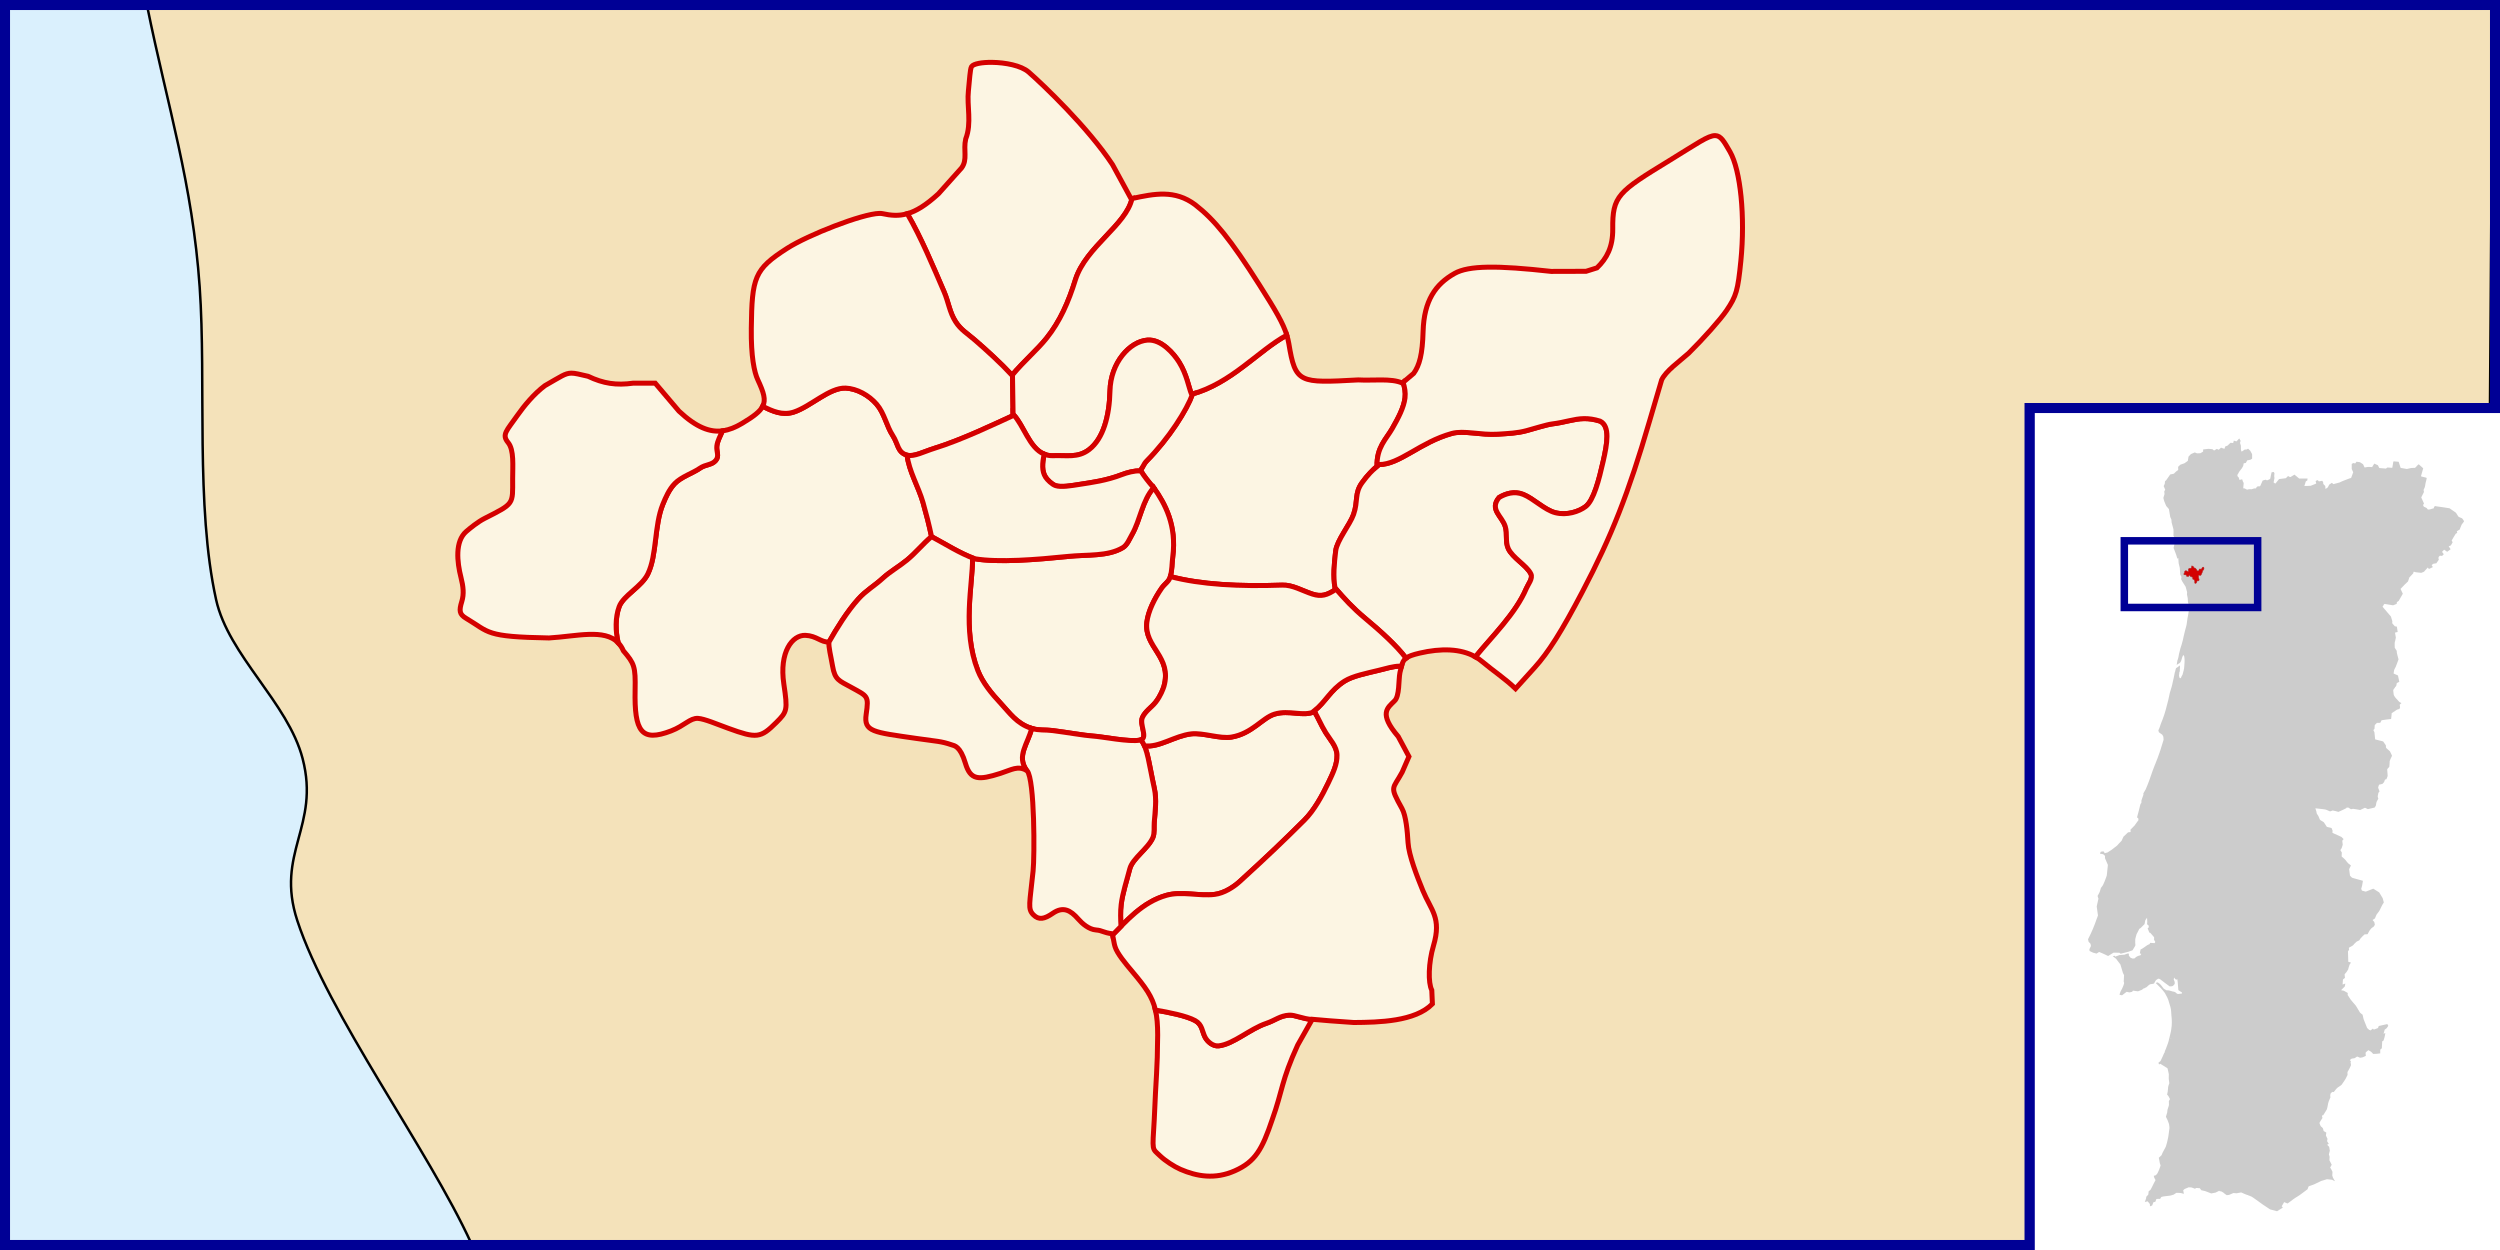
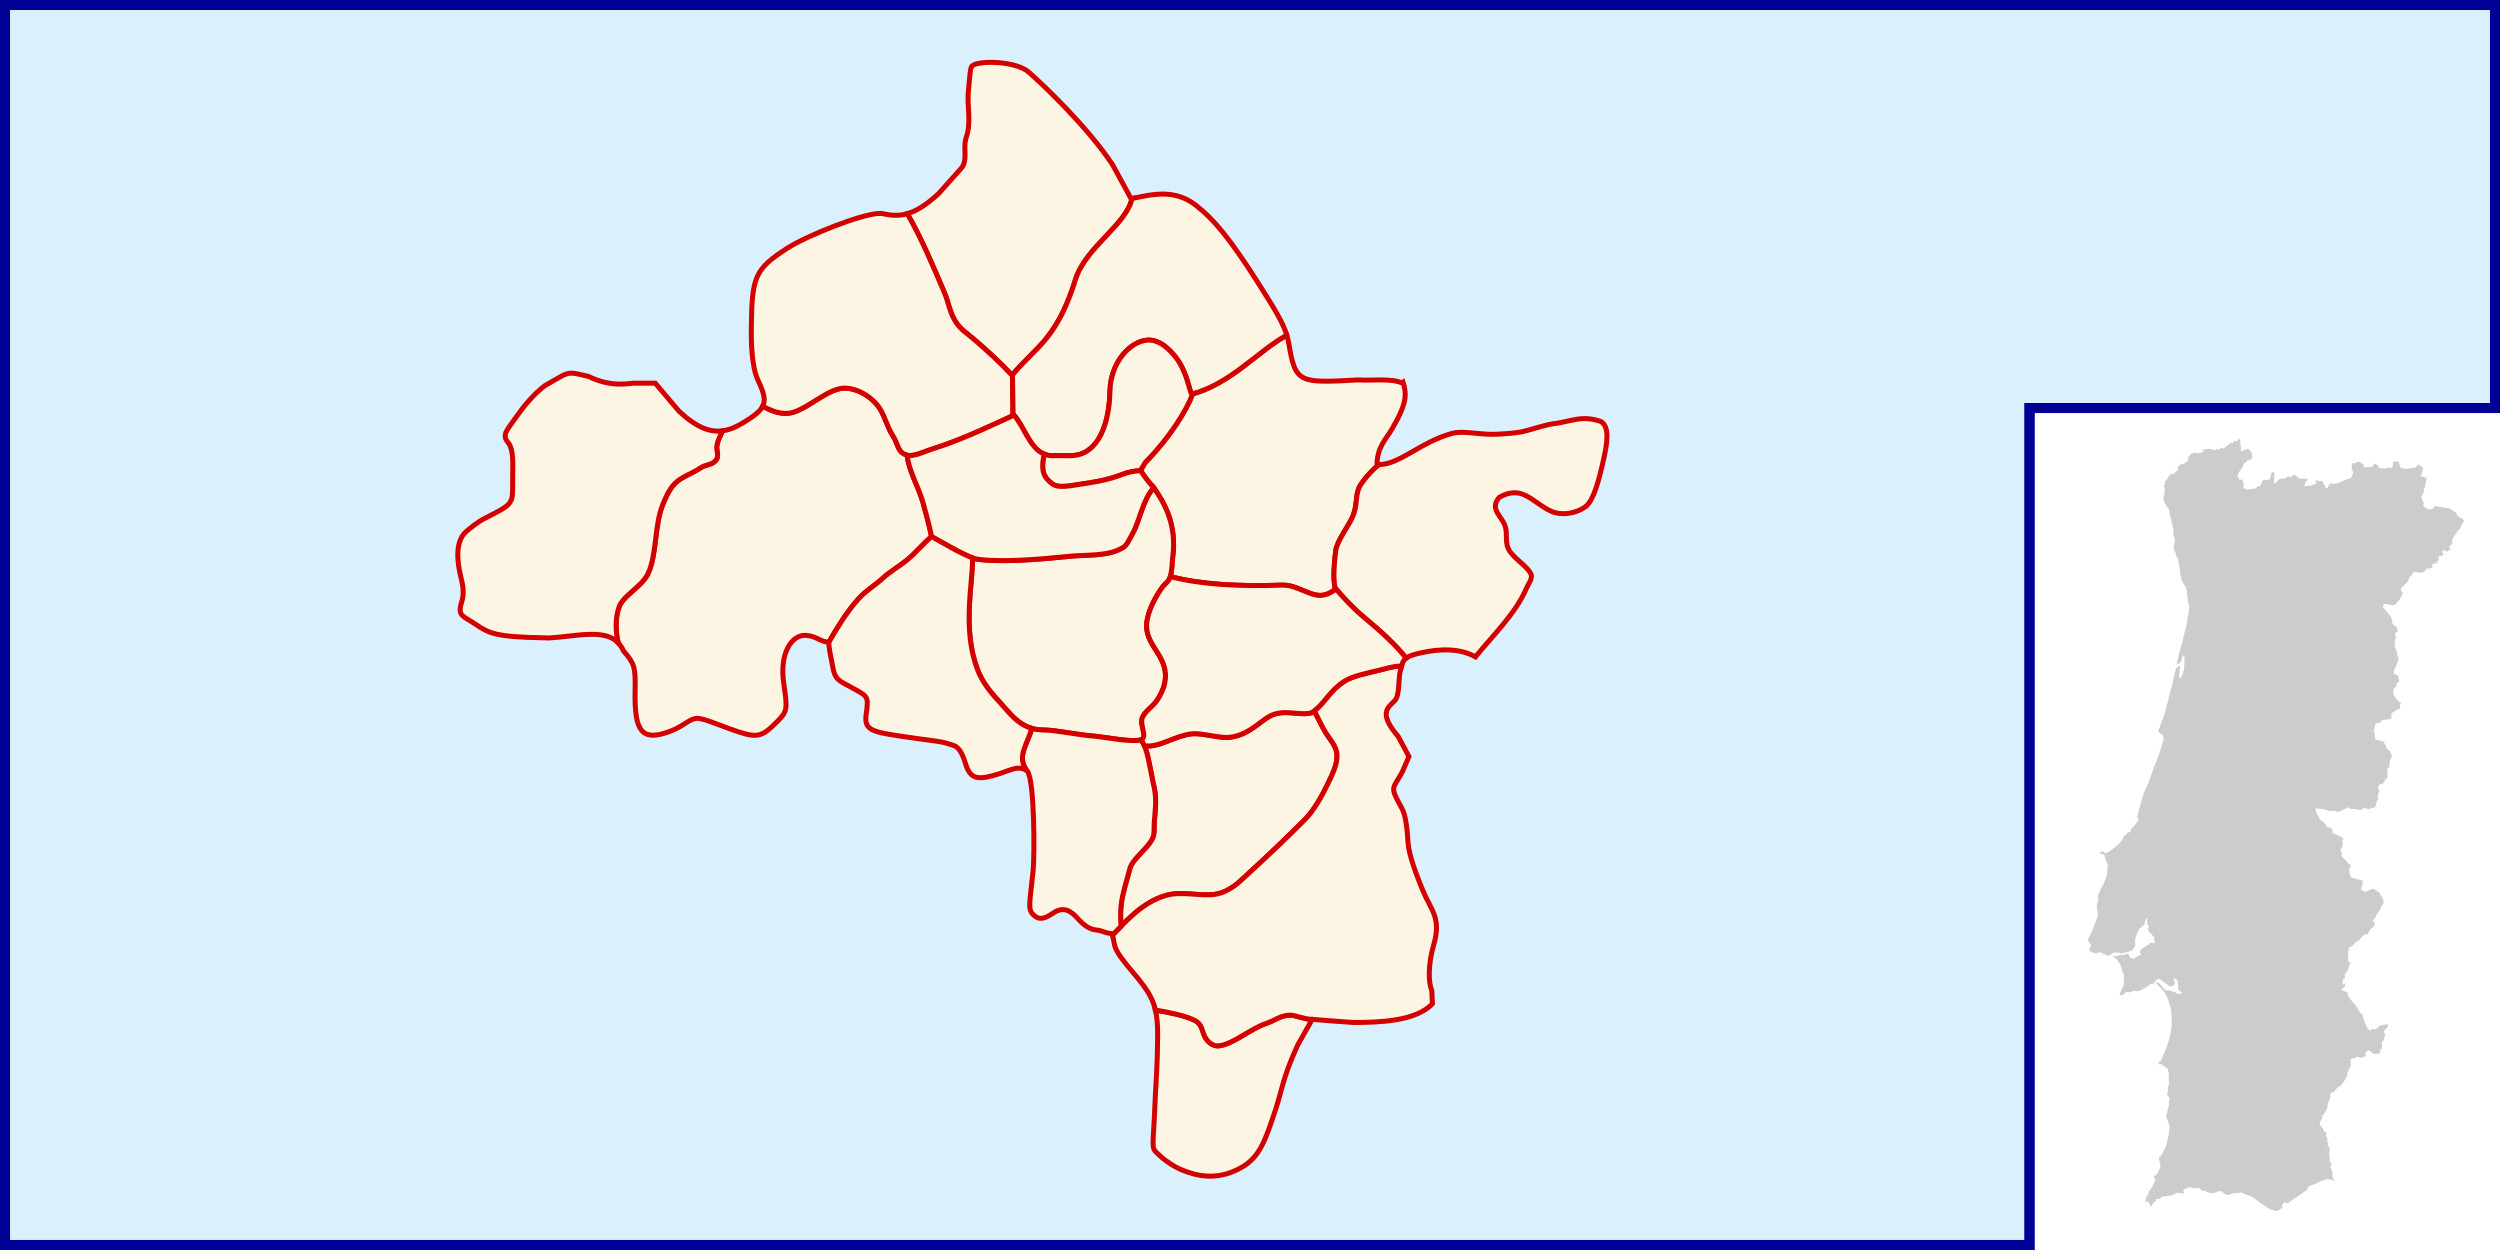
<svg xmlns="http://www.w3.org/2000/svg" xmlns:ns1="http://sodipodi.sourceforge.net/DTD/sodipodi-0.dtd" xmlns:ns2="http://www.inkscape.org/namespaces/inkscape" xml:space="preserve" width="1000" height="500" style="shape-rendering:geometricPrecision; text-rendering:geometricPrecision; image-rendering:optimizeQuality; fill-rule:evenodd; clip-rule:evenodd" viewBox="0 0 250 366.667" id="svg1627" ns1:version="0.32" ns2:version="0.44" ns1:docname="LocalFregMaia.svg" ns1:docbase="/home/marcio/doc/mapas porto" version="1.0">
  <ns1:namedview ns2:window-height="689" ns2:window-width="982" ns2:pageshadow="2" ns2:pageopacity="0.0" borderopacity="1.0" bordercolor="#666666" pagecolor="#ffffff" id="base" fill="#b22222" ns2:zoom="0.54024825" ns2:cx="851.34502" ns2:cy="213.76226" ns2:window-x="32" ns2:window-y="25" ns2:current-layer="layer3" showguides="true" ns2:guide-bbox="true" width="1000px" height="500px" />
  <defs id="defs1629">
    <ns1:namedview ns2:guide-bbox="true" showguides="true" ns2:current-layer="layer1" ns2:window-y="-4" ns2:window-x="-4" ns2:cy="327.60442" ns2:cx="146.08303" ns2:zoom="17.548964" fill="#fa8072" id="namedview5974" pagecolor="#ffffff" bordercolor="#666666" borderopacity="1.0" ns2:pageopacity="0.0" ns2:pageshadow="2" ns2:window-width="1024" ns2:window-height="712" />
  </defs>
  <g ns2:groupmode="layer" id="layer4" ns2:label="Fundo" style="display:inline" ns1:insensitive="true">
    <rect style="opacity:1;fill:white;fill-opacity:1;stroke:none;stroke-width:1.597;stroke-linecap:round;stroke-linejoin:round;stroke-miterlimit:4;stroke-dasharray:none;stroke-opacity:1" id="rect3584" width="733.334" height="366.667" x="-241.667" y="3.9062502e-06" />
    <path style="opacity:1;fill:#daf0fd;fill-opacity:1;fill-rule:evenodd;stroke:#000095;stroke-width:2.938;stroke-linecap:square;stroke-linejoin:miter;stroke-miterlimit:4;stroke-dasharray:none;stroke-opacity:1;display:inline" d="M -240.198,1.469 L -240.198,365.198 L 353.661,365.198 L 353.661,119.685 L 490.198,119.685 L 490.198,1.469 L -240.198,1.469 z " id="rect3586" />
    <path style="fill:#ccc;fill-rule:evenodd;stroke:none;stroke-width:1.467;stroke-miterlimit:4;stroke-dasharray:none;stroke-opacity:1;display:inline" d="M 415.171,128.608 C 414.9,128.895 414.638,129.19 414.369,129.479 C 414.113,129.406 413.845,129.306 413.59,129.25 C 413.505,129.476 413.475,129.705 413.407,129.938 C 413.146,129.927 412.862,129.881 412.604,129.892 C 412.302,130.168 412.023,130.481 411.711,130.74 C 411.509,130.804 411.317,130.859 411.115,130.923 C 411.023,131.176 410.88,131.419 410.817,131.679 C 410.778,131.594 410.593,131.591 410.496,131.542 C 410.277,131.474 410.048,131.371 409.832,131.313 C 409.61,131.519 409.389,131.724 409.167,131.931 C 408.973,131.845 408.787,131.759 408.594,131.679 C 408.325,131.84 408.061,132 407.792,132.161 C 407.638,132.033 407.49,131.891 407.334,131.771 C 406.945,131.732 406.553,131.686 406.165,131.656 C 405.639,131.735 405.111,131.787 404.584,131.84 C 404.56,132.038 404.588,132.256 404.584,132.458 C 404.324,132.618 404.064,132.78 403.804,132.94 C 403.471,132.953 403.13,132.972 402.796,132.986 C 402.571,132.912 402.354,132.798 402.132,132.711 C 401.751,132.867 401.366,133.057 400.986,133.215 C 400.753,133.457 400.531,133.706 400.298,133.948 C 400.216,134.358 400.165,134.772 400.092,135.186 C 399.888,135.335 399.677,135.495 399.473,135.644 C 399.476,135.649 399.47,135.661 399.473,135.667 C 399.44,135.657 399.404,135.659 399.359,135.713 C 399.235,135.808 399.125,135.909 398.969,135.942 C 398.621,136.063 398.261,136.183 397.915,136.308 C 397.691,136.516 397.467,136.716 397.25,136.927 C 397.258,137.233 397.261,137.538 397.273,137.844 C 396.997,138.061 396.685,138.245 396.448,138.508 C 396.349,138.606 396.249,138.708 396.15,138.806 C 396.159,138.822 396.164,138.837 396.173,138.852 C 396.161,138.843 396.14,138.826 396.127,138.829 C 396.053,138.924 395.975,138.985 395.852,138.99 C 395.55,139.057 395.234,139.1 394.936,139.173 C 394.539,139.734 394.146,140.313 393.744,140.869 C 393.629,140.971 393.506,141.059 393.4,141.167 C 393.375,141.415 393.366,141.678 393.331,141.923 C 393.221,142.149 393.093,142.354 393.011,142.588 C 393.167,142.942 393.313,143.311 393.469,143.665 C 393.376,143.808 393.287,143.957 393.194,144.1 C 393.152,144.221 393.222,144.361 393.217,144.49 C 393.234,144.714 393.307,144.943 393.194,145.154 C 393.106,145.452 392.991,145.75 392.919,146.048 C 393.051,146.521 393.128,147.005 393.354,147.446 C 393.502,147.767 393.604,148.12 393.767,148.431 C 394.022,148.73 394.313,149.017 394.546,149.325 C 394.673,150.096 394.794,150.873 394.936,151.64 C 395.05,151.9 395.165,152.158 395.279,152.419 C 395.267,152.433 395.271,152.436 395.279,152.465 C 395.306,152.739 395.304,153.018 395.348,153.29 C 395.525,153.937 395.705,154.589 395.875,155.238 C 395.891,155.712 395.928,156.184 395.898,156.658 C 395.9,156.81 395.86,156.968 395.875,157.117 C 396.043,157.434 396.211,157.762 396.379,158.079 C 396.365,158.177 396.348,158.279 396.334,158.377 C 396.356,158.381 396.38,158.374 396.402,158.377 C 396.339,158.381 396.309,158.425 396.311,158.515 C 396.233,159.041 396.176,159.577 396.059,160.096 C 396.019,160.311 395.952,160.523 395.921,160.738 C 396.169,161.391 396.428,162.055 396.677,162.708 L 397.021,163.854 L 397.342,163.74 L 397.319,164.015 L 397.411,165.229 L 397.411,165.252 L 397.731,166.558 L 397.777,167.177 L 398.029,167.108 C 398.077,167.108 398.148,167.081 398.213,167.063 C 398.067,167.102 397.923,167.126 397.777,167.177 C 397.799,167.63 397.827,168.077 397.846,168.529 C 397.965,168.77 398.108,169.002 398.236,169.24 C 398.203,169.454 398.157,169.668 398.121,169.881 C 398.251,170.162 398.418,170.429 398.557,170.706 C 398.709,170.972 398.896,171.227 399.061,171.486 C 399.107,171.544 399.149,171.644 399.198,171.669 C 399.191,171.676 399.182,171.684 399.175,171.692 C 399.261,171.828 399.364,171.968 399.45,172.104 C 399.503,172.244 399.521,172.374 399.565,172.517 C 399.674,172.908 399.776,173.317 399.886,173.708 C 399.894,173.925 399.859,174.132 399.84,174.35 C 399.909,174.723 399.993,175.1 400.069,175.473 C 400.117,175.862 400.11,176.25 400.138,176.642 C 400.24,177.011 400.371,177.374 400.481,177.742 C 400.564,177.902 400.521,178.076 400.504,178.246 C 400.501,178.277 400.51,178.293 400.527,178.292 C 400.518,178.297 400.514,178.309 400.504,178.315 C 400.487,178.487 400.453,178.647 400.436,178.819 C 400.363,179.305 400.282,179.8 400.207,180.286 C 400.074,181.008 399.917,181.732 399.84,182.463 C 399.792,182.837 399.772,183.201 399.656,183.563 C 399.387,184.618 399.074,185.681 398.854,186.748 C 398.788,187.333 398.494,188.256 398.304,188.994 C 398.175,189.394 398.031,189.804 397.915,190.209 C 397.793,190.699 397.67,191.185 397.548,191.675 L 397.525,191.744 C 397.396,192.414 397.319,193.105 397.044,193.738 C 396.932,194.114 396.9,194.704 396.838,195.09 C 397.02,194.76 397.593,194.684 397.8,194.402 C 398.343,193.798 398.265,192.952 398.694,192.248 C 399.076,192.048 399.047,192.793 399.106,193.027 C 399.22,193.846 399.083,194.584 399.061,195.411 C 399.031,196.272 398.758,197.105 398.534,197.931 C 398.474,198.026 398.338,198.251 398.281,198.344 C 398.183,198.562 398.121,198.953 397.846,198.963 C 397.587,198.822 397.583,198.487 397.525,198.229 C 397.468,198.033 397.7,197.415 397.525,197.336 C 397.613,197.311 397.687,197.239 397.686,197.106 C 397.739,196.856 397.791,196.606 397.754,196.35 C 397.746,195.981 397.883,195.579 397.709,195.227 C 397.545,195.215 397.462,195.47 397.319,195.548 C 397.287,195.573 397.264,195.6 397.227,195.617 C 397.041,195.772 396.799,195.856 396.632,196.006 C 396.504,196.271 396.495,196.577 396.402,196.854 C 396.413,196.975 396.326,197.084 396.288,197.198 C 396.192,197.761 396.056,198.332 395.944,198.894 C 395.865,199.265 395.775,199.624 395.692,199.994 C 395.571,200.513 395.497,201.047 395.325,201.552 C 395.159,202.109 394.977,202.666 394.821,203.225 C 394.661,203.97 394.51,204.706 394.34,205.448 C 394.311,205.557 394.277,205.66 394.248,205.769 C 394.029,206.591 393.826,207.422 393.606,208.244 C 393.324,209.155 393.085,210.091 392.713,210.971 C 392.383,211.843 392,212.684 391.75,213.584 C 391.655,213.794 391.531,214.012 391.452,214.225 C 391.513,214.417 391.535,214.616 391.613,214.798 C 391.947,215.046 392.305,215.268 392.621,215.531 C 392.748,215.809 392.976,216.079 392.942,216.402 C 392.951,216.711 393.044,217.007 392.896,217.296 C 392.583,218.228 392.299,219.171 392.025,220.115 C 391.992,220.284 391.832,220.508 391.865,220.642 C 391.857,220.641 391.849,220.643 391.842,220.642 C 391.47,221.803 391.016,222.927 390.559,224.056 C 390.575,224.059 390.588,224.077 390.604,224.079 C 390.479,224.132 390.455,224.38 390.375,224.515 C 389.934,225.541 389.6,226.601 389.229,227.654 C 388.921,228.526 388.621,229.413 388.267,230.267 C 388.091,230.689 387.935,231.114 387.74,231.527 C 387.511,231.928 387.273,232.317 387.052,232.719 C 387.051,232.918 387.109,233.131 387.006,233.315 C 386.962,233.44 386.913,233.579 386.869,233.704 C 386.747,234.087 386.572,234.463 386.479,234.85 C 386.45,235.079 386.541,235.36 386.434,235.561 C 386.272,235.714 386.156,235.884 386.136,236.111 C 386,236.633 385.881,237.169 385.746,237.692 C 385.589,238.299 385.422,238.895 385.265,239.502 C 385.248,239.615 385.187,239.733 385.196,239.846 C 385.298,239.884 385.409,239.889 385.517,239.915 C 385.551,240.128 385.597,240.344 385.631,240.556 C 385.237,241.102 384.834,241.638 384.44,242.184 C 384.451,242.192 384.451,242.221 384.463,242.229 C 384.427,242.235 384.393,242.24 384.348,242.275 C 383.995,242.638 383.612,243.006 383.271,243.375 C 383.289,243.601 383.297,243.814 383.317,244.04 C 383.157,244.024 383.129,244.101 383.134,244.2 C 383.127,244.162 383.117,244.123 383.111,244.086 C 382.932,244.111 382.738,244.116 382.561,244.154 C 382.107,244.579 381.657,245.009 381.209,245.438 C 381.031,245.826 380.871,246.226 380.681,246.606 C 380.466,246.836 380.233,247.065 380.017,247.294 C 379.79,247.535 379.579,247.786 379.352,248.027 C 378.996,248.334 378.595,248.602 378.229,248.898 C 378.083,249.014 377.941,249.126 377.794,249.242 C 377.383,249.519 376.973,249.775 376.556,250.044 C 376.285,250.124 376.006,250.2 375.731,250.273 C 375.614,250.093 375.481,249.903 375.365,249.723 C 375.095,249.751 374.834,249.801 374.563,249.838 C 374.503,249.942 374.453,250.069 374.402,250.181 C 374.388,250.258 374.306,250.332 374.334,250.411 C 374.644,250.468 374.96,250.521 375.273,250.571 C 375.444,250.732 375.63,250.892 375.8,251.052 C 375.801,251.286 375.801,251.506 375.8,251.74 C 376.025,252.275 376.257,252.81 376.488,253.344 C 376.54,253.464 376.595,253.59 376.648,253.711 C 376.537,254.733 376.42,255.757 376.327,256.781 C 376.266,257.042 376.159,257.282 376.075,257.538 C 376.022,257.615 376.051,257.629 376.098,257.629 C 376.077,257.63 376.051,257.632 376.029,257.629 C 375.829,258.204 375.61,258.778 375.342,259.325 C 375.192,259.756 374.87,260.084 374.609,260.448 C 374.468,260.838 374.368,261.243 374.242,261.64 C 374.068,262.037 373.827,262.425 373.623,262.809 C 373.672,263.082 373.802,263.338 373.875,263.611 C 373.706,264.367 373.543,265.123 373.371,265.879 C 373.478,266.763 373.606,267.657 373.738,268.538 C 373.684,268.768 373.56,268.997 373.486,269.225 C 373.493,269.224 373.501,269.226 373.509,269.225 C 373.441,269.294 373.418,269.43 373.371,269.523 C 373.004,270.509 372.686,271.521 372.248,272.479 C 371.852,273.391 371.448,274.303 370.988,275.184 C 370.935,275.335 370.76,275.47 370.85,275.642 C 370.897,275.838 370.93,276.047 370.988,276.238 C 371.103,276.363 371.217,276.48 371.331,276.604 C 371.402,276.7 371.526,276.765 371.561,276.879 C 371.602,277.088 371.633,277.29 371.675,277.498 C 371.521,277.818 371.367,278.141 371.217,278.461 C 371.243,278.625 371.249,278.804 371.286,278.965 C 371.623,279.127 371.954,279.292 372.294,279.446 C 372.633,279.535 372.987,279.636 373.325,279.721 C 373.58,279.562 373.827,279.4 374.081,279.24 C 374.677,279.496 375.29,279.726 375.869,280.019 C 376.15,280.154 376.436,280.296 376.717,280.432 C 377.243,280.107 377.773,279.774 378.298,279.446 C 378.873,279.455 379.442,279.46 380.017,279.469 C 380.018,279.453 380.016,279.439 380.017,279.423 C 380.066,279.584 380.281,279.658 380.429,279.744 C 381.131,279.57 381.837,279.394 382.538,279.217 C 382.768,279.171 382.973,279.05 383.202,278.988 C 383.432,278.891 383.676,278.867 383.89,278.736 C 384.063,278.456 384.226,278.171 384.394,277.888 C 384.493,277.666 384.724,277.454 384.715,277.2 C 384.662,276.753 384.652,276.321 384.669,275.871 C 384.672,275.648 384.653,275.418 384.738,275.207 C 384.851,274.822 384.928,274.415 385.059,274.038 C 385.22,273.712 385.401,273.401 385.563,273.075 C 385.634,272.932 385.698,272.783 385.769,272.64 C 385.837,272.403 386.099,272.348 386.273,272.204 C 386.649,271.837 387.038,271.467 387.396,271.082 C 387.474,270.698 387.553,270.321 387.625,269.936 C 387.772,269.684 387.965,269.446 388.129,269.202 C 388.149,269.431 388.155,269.662 388.175,269.89 C 388.244,270.302 388.181,270.718 388.129,271.127 C 388.252,271.236 388.407,271.305 388.542,271.402 C 388.616,271.569 388.613,271.788 388.656,271.975 C 388.59,272.11 388.424,272.204 388.313,272.319 C 388.456,272.724 388.644,273.13 388.794,273.534 C 388.881,273.597 388.995,273.62 389.092,273.671 C 389.113,273.657 389.145,273.639 389.161,273.602 C 389.156,273.633 389.138,273.661 389.138,273.694 C 389.451,274.054 389.764,274.411 390.077,274.771 C 390.306,274.934 390.171,275.223 390.192,275.459 C 390.117,275.71 390.355,275.891 390.444,276.1 C 390.656,276.284 390.46,276.467 390.352,276.65 C 389.963,276.626 389.573,276.605 389.184,276.582 C 388.868,276.479 389.055,277.007 388.725,276.994 C 388.029,277.246 387.518,277.807 386.869,278.163 C 386.873,278.166 386.865,278.182 386.869,278.186 C 386.854,278.184 386.84,278.191 386.823,278.209 C 386.625,278.322 386.431,278.427 386.227,278.529 C 386.16,278.902 386.083,279.279 386.021,279.652 C 386.036,279.707 386.118,279.693 386.159,279.721 C 386.247,279.745 386.345,279.796 386.434,279.813 C 386.359,279.947 386.25,280.089 386.181,280.225 C 385.979,280.278 385.788,280.333 385.586,280.386 C 385.539,280.377 385.459,280.435 385.402,280.454 C 385.22,280.549 385.029,280.654 384.852,280.752 C 384.752,280.869 384.654,280.979 384.554,281.096 C 384.351,281.127 384.162,281.157 383.959,281.188 C 383.75,281.128 383.547,281.03 383.34,280.959 C 383.333,280.965 383.324,280.975 383.317,280.982 C 383.336,280.929 383.245,280.877 383.202,280.821 C 383.061,280.658 382.931,280.481 382.79,280.317 C 382.797,280.118 382.831,279.919 382.813,279.721 C 382.731,279.693 382.627,279.731 382.538,279.721 C 382.436,279.726 382.376,279.685 382.286,279.744 C 382.029,279.839 381.766,279.963 381.506,280.042 C 381.032,280.079 380.56,280.119 380.086,280.156 C 380.005,280.15 379.902,280.225 379.811,280.248 C 379.475,280.37 379.138,280.493 378.802,280.615 C 378.757,280.536 378.705,280.438 378.665,280.363 C 378.488,280.396 378.31,280.411 378.138,280.454 C 378.085,280.531 378.217,280.567 378.252,280.615 C 378.538,280.845 378.838,281.072 379.123,281.302 C 379.171,281.432 379.277,281.528 379.352,281.646 C 379.668,282.067 380.007,282.481 380.315,282.907 C 380.573,283.747 380.816,284.587 381.071,285.427 C 381.106,285.494 381.135,285.6 381.186,285.588 C 381.176,285.594 381.174,285.605 381.163,285.611 C 381.238,285.759 381.317,285.898 381.392,286.046 C 381.361,286.643 381.331,287.237 381.3,287.834 C 381.255,288.052 381.483,288.261 381.392,288.475 C 381.323,288.881 381.129,289.242 380.979,289.621 C 380.859,289.947 380.702,290.241 380.521,290.538 C 380.342,290.791 380.277,291.097 380.177,291.386 C 380.148,291.524 380.063,291.658 380.063,291.798 C 380.295,291.866 380.558,291.901 380.796,291.959 C 381.253,291.619 381.694,291.272 382.148,290.927 C 382.416,290.988 382.683,291.05 382.95,291.111 C 383.22,291.066 383.504,290.982 383.775,290.927 C 383.852,290.822 383.91,290.694 383.981,290.584 C 384.481,290.649 384.971,290.724 385.471,290.79 C 385.834,290.675 386.186,290.505 386.548,290.377 C 386.73,290.273 386.902,290.132 387.075,290.011 C 387.059,289.947 387.029,289.888 387.006,289.827 C 387.1,289.977 387.22,290.032 387.442,289.827 C 387.79,289.698 388.113,289.539 388.336,289.232 C 388.62,288.968 388.957,288.663 389.367,288.659 C 389.722,288.573 390.232,288.685 390.329,288.223 C 390.521,287.849 390.698,287.456 391.109,287.284 C 391.389,286.966 391.711,287.07 392.025,287.284 C 392.933,287.981 393.839,288.685 394.775,289.346 C 395.087,289.275 395.496,289.406 395.738,289.163 C 396.076,288.895 396.382,288.608 396.242,288.132 C 396.257,287.788 395.892,287.452 395.967,287.146 C 396.076,287.005 396.161,286.847 396.242,286.688 C 396.232,286.718 396.226,286.748 396.219,286.779 C 396.19,286.967 396.399,287.158 396.517,287.284 C 396.749,287.343 397.006,287.391 397.25,287.375 C 397.069,287.446 396.97,287.557 397.113,287.902 C 397.186,288.748 397.246,289.601 397.319,290.446 C 397.671,290.679 398.021,290.901 398.373,291.134 C 398.521,291.615 397.921,291.43 397.64,291.523 C 397.266,291.62 396.94,291.57 396.677,291.271 C 396.415,291.017 396.106,290.862 395.738,290.859 C 395.122,290.705 394.49,290.422 393.859,290.492 C 393.435,290.256 392.971,290.076 392.736,289.621 C 392.359,289.121 391.996,288.596 391.429,288.292 C 391.283,288.011 390.428,288.314 390.856,288.521 C 391.78,289.37 392.628,290.292 393.377,291.294 C 393.826,292.14 394.334,292.961 394.546,293.907 C 394.812,294.869 395.211,295.806 395.211,296.817 C 395.233,297.163 395.258,297.502 395.279,297.848 C 395.441,299.2 395.477,300.584 395.234,301.927 C 395.126,302.818 394.847,303.687 394.661,304.563 C 394.946,304.619 395.184,304.643 395.44,304.677 C 395.18,304.668 394.913,304.66 394.661,304.563 C 394.654,304.56 394.644,304.565 394.638,304.563 C 394.491,305.66 394.009,306.646 393.652,307.679 C 393.519,307.993 393.232,308.485 393.331,308.802 L 393.24,308.711 C 392.887,309.568 392.491,310.39 392.094,311.232 C 391.892,311.397 391.675,311.571 391.475,311.736 C 391.494,311.889 391.599,312.073 391.659,312.217 C 391.789,312.196 391.924,312.105 392.048,312.057 C 392.748,312.476 393.453,312.916 394.134,313.363 C 394.184,313.445 394.166,313.67 394.225,313.729 C 394.308,314.181 394.431,314.63 394.523,315.082 C 394.5,315.891 394.507,315.883 394.5,316.457 C 394.546,316.858 394.638,317.29 394.661,317.694 C 394.669,317.697 394.676,317.691 394.684,317.694 C 394.5,318.227 394.266,318.743 394.294,319.321 C 394.287,319.916 394.132,320.512 394.019,321.086 C 394.436,321.434 394.626,321.943 394.867,322.415 C 394.716,322.714 394.424,322.962 394.546,323.332 C 394.567,323.806 394.613,324.292 394.386,324.729 C 394.178,325.241 394.056,325.757 394.042,326.311 C 393.964,326.742 393.748,327.169 393.675,327.594 C 394.053,328.253 394.33,328.964 394.569,329.679 C 394.656,330.263 394.797,330.86 394.638,331.444 C 394.473,332.441 394.43,333.446 394.156,334.423 C 394.061,334.936 393.915,335.437 393.767,335.936 C 393.657,336.46 393.339,336.884 393.102,337.357 C 392.828,337.827 392.581,338.335 392.392,338.846 C 392.149,339.116 391.853,339.347 391.59,339.602 C 391.577,339.796 391.685,340 391.704,340.198 C 391.822,340.689 391.834,341.225 392.048,341.688 C 392.192,341.902 391.995,342.108 391.956,342.329 C 391.814,342.883 391.552,343.394 391.315,343.911 C 391.234,344.189 391.03,344.398 390.834,344.598 C 390.697,344.824 390.416,344.796 390.192,344.873 C 390.023,344.867 390.165,345.066 390.169,345.148 C 390.222,345.526 390.458,345.826 390.627,346.157 C 390.478,346.438 390.318,346.723 390.169,347.004 C 389.857,347.578 389.636,348.186 389.298,348.746 C 389.209,348.902 389.151,349.078 388.977,349.159 C 388.857,349.253 388.722,349.334 388.611,349.434 C 388.574,349.758 388.531,350.095 388.496,350.419 C 388.297,350.639 388.089,350.836 387.9,351.061 C 387.871,351.318 387.889,351.582 387.763,351.817 C 387.674,352.056 387.569,352.31 387.488,352.55 C 387.518,352.645 387.649,352.515 387.717,352.527 C 387.909,352.48 388.12,352.438 388.313,352.39 C 388.532,352.65 388.736,352.909 388.954,353.169 C 388.972,353.397 388.962,353.634 389,353.857 C 389.211,353.794 389.434,353.69 389.642,353.604 C 389.763,353.298 389.869,352.974 389.986,352.665 C 390.174,352.617 390.376,352.583 390.559,352.527 C 390.669,352.255 390.772,351.976 390.879,351.702 C 391.241,351.629 391.592,351.674 391.956,351.679 C 392.078,351.492 392.205,351.297 392.323,351.107 C 392.73,351.011 393.117,350.894 393.538,350.877 C 393.994,350.825 394.459,350.782 394.913,350.717 C 394.991,350.664 395.234,350.695 395.188,350.579 C 395.196,350.601 395.202,350.627 395.211,350.648 C 395.452,350.573 395.71,350.508 395.944,350.419 C 396.201,350.253 396.437,350.061 396.7,349.915 C 397.158,349.899 397.621,349.909 398.075,349.961 C 398.356,350.034 398.643,350.129 398.923,350.19 C 398.965,350.098 398.876,349.969 398.877,349.869 C 398.83,349.62 398.787,349.385 398.74,349.136 C 398.941,348.971 399.125,348.755 399.382,348.677 C 399.696,348.545 400.003,348.403 400.321,348.288 C 400.416,348.322 400.435,348.26 400.436,348.196 C 400.436,348.226 400.435,348.259 400.436,348.288 C 400.658,348.299 400.878,348.3 401.1,348.311 C 401.472,348.404 401.837,348.573 402.2,348.7 C 402.315,348.629 402.431,348.548 402.544,348.471 C 402.765,348.445 403.002,348.508 403.231,348.517 C 403.367,348.513 403.54,348.583 403.644,348.517 C 403.635,348.533 403.63,348.547 403.621,348.563 C 403.762,348.752 403.914,348.95 404.057,349.136 C 404.436,349.222 404.804,349.291 405.179,349.388 C 405.774,349.618 406.373,349.85 406.967,350.075 C 407.393,349.987 407.827,349.919 408.25,349.823 C 408.574,349.666 408.889,349.499 409.213,349.342 C 409.203,349.297 409.214,349.253 409.213,349.204 C 409.284,349.348 409.379,349.443 409.625,349.434 C 409.914,349.45 410.17,349.563 410.382,349.754 C 410.461,349.796 410.499,349.786 410.542,349.754 C 410.524,349.786 410.516,349.816 410.496,349.846 C 410.823,350.09 411.157,350.333 411.482,350.579 C 411.708,350.564 411.941,350.534 412.169,350.511 C 412.596,350.336 413.027,350.144 413.452,349.961 C 413.771,349.965 414.094,350.009 414.415,350.029 C 414.862,349.953 415.297,349.859 415.744,349.777 C 416.297,350.017 416.847,350.288 417.417,350.488 C 417.512,350.497 417.705,350.667 417.692,350.488 C 417.753,350.626 417.889,350.698 418.127,350.74 C 418.575,350.882 419.001,351.081 419.365,351.382 C 420.281,351.988 421.143,352.682 422.046,353.307 C 422.771,353.788 423.497,354.271 424.223,354.75 C 424.906,354.934 425.582,355.12 426.263,355.3 C 426.466,355.174 426.679,355.038 426.882,354.911 C 426.839,354.845 426.787,354.793 426.744,354.727 C 426.741,354.713 426.747,354.696 426.744,354.682 C 426.774,354.77 426.818,354.836 426.882,354.911 C 427.168,354.731 427.443,354.564 427.729,354.384 C 427.791,354.323 427.928,354.309 427.959,354.223 C 427.876,354.082 427.736,353.967 427.638,353.834 C 427.875,353.428 428.111,353.024 428.348,352.619 C 428.685,352.759 429.021,352.89 429.357,353.032 C 429.677,352.806 430.001,352.558 430.319,352.321 C 430.76,351.996 431.17,351.63 431.648,351.359 C 431.709,351.293 431.896,351.252 431.832,351.152 C 431.843,351.174 431.866,351.199 431.877,351.221 C 432.568,350.819 433.219,350.361 433.848,349.869 C 434.305,349.52 434.779,349.196 435.223,348.838 C 435.335,348.566 435.392,348.222 435.544,347.99 C 436.06,347.81 436.564,347.62 437.079,347.44 C 437.791,347.092 438.523,346.756 439.234,346.409 C 439.675,346.28 440.098,346.148 440.54,346.019 C 440.609,345.97 440.91,345.95 440.884,345.882 C 440.898,345.89 440.917,345.894 440.929,345.904 C 441.428,345.955 441.924,346.003 442.419,346.065 C 442.68,346.202 442.938,346.349 443.198,346.477 C 443.264,346.42 443.143,346.331 443.129,346.271 C 442.977,345.994 442.808,345.73 442.671,345.446 C 442.602,345.24 442.534,345.034 442.465,344.827 C 442.486,344.47 442.51,344.108 442.534,343.75 C 442.375,343.293 442.089,342.884 441.846,342.467 C 441.993,342.201 442.159,341.931 442.304,341.665 C 442.109,341.225 441.852,340.794 441.64,340.359 C 441.623,340.021 441.681,339.693 441.686,339.35 C 441.665,339.116 441.535,338.893 441.479,338.663 C 441.5,338.452 441.573,338.232 441.617,338.021 C 441.64,337.826 441.782,337.623 441.732,337.425 C 441.75,337.291 441.692,337.268 441.617,337.265 C 441.645,337.266 441.681,337.261 441.709,337.265 C 441.655,336.973 441.602,336.686 441.548,336.394 C 441.396,336.173 441.135,336.003 440.952,335.798 C 441.105,335.709 441.294,335.652 441.434,335.546 C 441.326,335.29 441.115,335.06 440.975,334.813 C 440.896,334.592 441.049,334.317 441.067,334.079 C 440.936,333.746 440.76,333.423 440.609,333.094 C 440.601,332.82 440.692,332.526 440.723,332.246 C 440.559,332.089 440.317,332.016 440.127,331.879 C 439.844,331.802 439.888,331.486 439.807,331.261 C 439.787,331.055 439.707,330.875 439.532,330.757 C 439.376,330.439 439.108,330.616 438.844,330.596 C 438.997,330.561 439.146,330.53 439.302,330.527 C 438.928,330.269 438.873,329.818 438.707,329.427 C 438.808,329.088 439.104,328.751 439.279,328.419 C 439.349,328.194 439.694,328.014 439.554,327.754 C 439.436,327.422 439.331,327.116 439.807,327.136 C 440.187,326.592 440.522,325.963 440.884,325.394 C 441.038,324.972 441.076,324.505 441.182,324.065 C 441.259,323.371 441.557,322.754 441.823,322.117 C 441.997,321.906 441.907,321.661 441.846,321.429 C 441.972,321.164 441.945,321.042 441.846,321.017 C 441.862,321.006 441.875,321.006 441.892,320.994 L 441.938,320.971 C 441.927,320.616 442.288,320.493 442.511,320.284 C 442.674,320.269 442.913,320.452 442.992,320.215 C 443.431,319.732 443.75,319.128 444.344,318.817 C 444.703,318.53 445.196,318.367 445.398,317.923 C 445.875,317.217 446.4,316.54 446.727,315.746 C 446.844,315.519 447.013,315.305 446.934,315.036 C 446.906,314.726 446.874,314.435 447.094,314.188 C 447.438,313.637 447.72,313.044 447.965,312.446 C 447.919,312.128 447.872,311.803 447.827,311.484 C 447.884,311.461 447.933,311.444 447.942,311.415 L 447.965,311.369 C 447.906,311.204 447.699,311.103 447.598,310.957 C 447.878,310.735 448.126,310.447 448.515,310.475 C 448.797,310.449 449.085,310.442 449.294,310.223 C 449.547,310.051 449.781,309.782 450.073,310.04 C 450.351,310.136 450.614,310.376 450.921,310.223 C 451.355,310.208 451.741,310.016 452.113,309.811 C 452.259,309.771 452.381,309.709 452.296,309.536 C 452.327,309.257 452.145,308.883 452.319,308.665 C 452.565,308.462 452.806,308.249 453.052,308.046 C 453.48,308.278 453.924,308.49 454.221,308.894 C 454.364,309.019 454.467,309.245 454.702,309.146 C 455.316,309.154 455.939,309.077 456.536,308.986 C 456.57,308.612 456.488,308.183 456.582,307.84 C 456.739,307.651 457.11,307.584 457.017,307.267 C 457.024,306.674 457.116,306.062 457.109,305.479 C 457.205,305.462 457.346,305.32 457.452,305.25 C 457.582,305.171 457.547,304.984 457.613,304.861 C 457.736,304.485 457.859,304.108 457.911,303.715 C 457.944,303.491 458.008,303.273 458.025,303.05 C 457.989,302.99 457.892,303.101 457.842,303.096 C 457.746,303.114 457.528,303.271 457.521,303.188 C 457.629,302.806 457.734,302.424 457.842,302.042 C 458.035,301.878 458.264,301.766 458.438,301.584 C 458.584,301.363 458.765,301.145 458.896,300.919 C 458.812,300.746 458.72,300.554 458.621,300.392 C 457.785,300.593 456.942,300.795 456.1,300.965 C 456.021,301.155 455.946,301.368 455.871,301.561 C 455.462,301.718 455.066,301.861 454.657,302.019 C 454.561,301.92 454.483,301.809 454.382,301.721 C 454.164,301.895 453.934,302.073 453.717,302.248 C 453.51,302.16 453.263,302.143 453.121,301.95 C 452.978,301.813 452.829,301.675 452.686,301.538 C 452.354,300.669 452.022,299.801 451.654,298.948 C 451.551,298.514 451.475,298.067 451.357,297.642 C 451.107,297.432 450.819,297.261 450.6,297.023 C 450.197,296.357 449.806,295.661 449.386,295.007 C 448.876,294.396 448.337,293.824 447.85,293.196 C 447.56,292.751 447.27,292.312 446.979,291.867 C 446.972,291.675 447.039,291.455 447.002,291.271 C 446.625,291.063 446.263,290.819 445.879,290.629 C 445.688,290.604 445.47,290.515 445.284,290.515 C 444.865,290.521 445.246,290.278 445.375,290.125 C 445.625,289.868 445.897,289.634 446.132,289.369 C 446.168,289.09 446.286,288.798 446.292,288.521 C 446.034,288.574 445.752,288.717 445.49,288.796 C 445.531,288.305 445.564,287.798 445.604,287.307 C 445.792,287.137 446.033,287.007 446.2,286.825 C 446.177,286.488 446.061,286.117 446.086,285.794 C 446.475,285.359 446.83,284.905 447.117,284.396 C 447.267,283.91 447.359,283.394 447.552,282.929 C 447.665,282.734 447.869,282.566 447.942,282.357 C 447.702,282.247 447.419,282.215 447.163,282.127 C 447.133,281.115 447.101,280.092 447.071,279.079 C 447.17,278.905 447.319,278.758 447.392,278.575 C 447.426,278.375 447.219,278.035 447.438,277.934 C 447.773,277.735 448.162,277.597 448.469,277.361 C 448.57,277.187 448.923,277.04 448.859,276.856 C 448.987,276.949 449.156,276.585 449.294,276.513 C 449.555,276.151 449.996,276.05 450.371,275.848 C 450.514,275.689 450.61,275.475 450.738,275.298 C 451.076,274.855 451.525,274.515 451.907,274.106 C 452.188,274.036 452.523,274.063 452.823,274.038 C 453.11,273.567 453.295,273.032 453.671,272.617 C 453.846,272.338 454.099,272.137 454.382,271.975 C 454.692,271.855 454.774,271.511 454.954,271.265 C 454.938,271.004 454.837,270.747 454.794,270.486 C 454.65,270.391 454.581,270.042 454.382,270.142 C 454.611,270.123 454.339,269.963 454.29,269.867 C 454.52,269.712 454.745,269.561 454.977,269.409 C 455.141,269.047 455.279,268.674 455.436,268.309 C 455.69,267.928 455.99,267.579 456.261,267.209 C 456.462,266.866 456.607,266.487 456.788,266.131 C 457.001,265.626 457.304,265.176 457.59,264.711 C 457.497,264.292 457.355,263.868 457.246,263.45 C 456.911,262.89 456.575,262.337 456.238,261.777 C 455.668,261.407 455.069,261.045 454.496,260.677 C 453.8,260.946 453.113,261.244 452.411,261.502 C 452.231,261.61 452.046,261.46 451.861,261.434 C 451.702,261.4 451.524,261.321 451.379,261.319 C 451.385,261.312 451.373,261.304 451.379,261.296 C 451.185,261.287 451.098,261.155 451.059,260.975 C 450.985,260.822 450.922,260.678 451.013,260.517 C 451.142,260.059 451.294,259.597 451.334,259.119 C 451.361,258.862 451.441,258.618 451.448,258.363 C 450.476,258.056 449.462,257.861 448.492,257.538 C 448.218,257.5 448.072,257.243 447.873,257.079 C 447.787,256.992 447.69,256.842 447.644,256.896 C 447.647,256.88 447.665,256.867 447.667,256.85 C 447.553,256.223 447.483,255.605 447.415,254.971 C 447.55,254.604 447.788,254.236 447.942,253.871 C 447.703,253.646 447.399,253.463 447.14,253.252 C 446.797,252.907 446.538,252.504 446.223,252.129 C 445.931,251.792 445.541,251.541 445.215,251.236 C 445.223,250.852 445.259,250.449 445.261,250.067 C 445.118,249.825 444.968,249.598 444.825,249.356 C 445,249.092 445.246,248.855 445.307,248.531 C 445.38,248.281 445.47,248.026 445.536,247.775 C 445.494,247.388 445.44,246.994 445.398,246.606 C 445.52,246.446 445.68,246.317 445.788,246.148 C 445.738,246.046 445.609,245.963 445.536,245.873 C 445.393,245.743 445.275,245.601 445.123,245.484 C 444.399,245.148 443.678,244.816 442.946,244.498 C 442.807,244.436 442.65,244.354 442.511,244.292 C 442.522,244.076 442.545,243.866 442.557,243.65 C 442.483,243.394 442.35,243.148 442.259,242.894 C 441.813,242.764 441.336,242.668 440.884,242.55 C 440.585,242.098 440.288,241.65 439.99,241.198 C 439.799,241.05 439.575,240.944 439.371,240.809 C 439.368,240.82 439.351,240.82 439.348,240.831 C 439.301,240.704 439.066,240.659 438.959,240.556 C 438.742,240.399 438.724,240.075 438.592,239.846 C 438.466,239.513 438.334,239.171 438.088,238.906 C 437.793,238.607 437.9,238.143 437.721,237.784 C 437.644,237.565 437.592,237.337 437.515,237.119 C 437.554,237.117 437.611,237.108 437.652,237.119 C 437.866,237.141 438.081,237.166 438.294,237.188 C 438.821,237.248 439.351,237.291 439.875,237.371 C 440.576,237.398 441.176,237.731 441.8,238.013 C 442.066,237.966 442.334,237.814 442.602,237.738 C 443.153,237.801 443.722,238.03 444.275,238.15 C 445.051,237.843 445.807,237.433 446.567,237.073 C 446.654,237.008 446.722,236.92 446.773,236.821 C 446.79,236.863 446.818,236.902 446.865,236.936 C 447.191,236.705 447.46,237.143 447.759,237.256 C 447.985,237.507 448.31,237.245 448.584,237.256 C 449.269,237.3 449.962,237.499 450.646,237.6 C 451.113,237.415 451.557,237.168 452.021,236.959 C 452.311,236.998 452.603,237.232 452.892,237.348 C 453.481,237.237 454.087,237.07 454.679,236.936 C 455.027,236.957 455.058,236.513 455.252,236.317 C 455.37,235.817 455.342,235.282 455.665,234.85 C 455.725,234.594 456.103,234.348 455.917,234.071 C 455.694,233.715 455.851,233.348 455.917,232.971 C 455.934,232.644 456.072,232.373 456.329,232.169 C 456.248,231.8 456.041,231.437 455.917,231.069 C 455.933,230.772 456.115,230.474 456.192,230.175 C 456.518,230.105 456.851,230.016 457.177,229.946 C 457.372,229.707 457.673,229.51 457.75,229.19 C 457.842,228.86 457.939,228.541 458.346,228.571 C 458.5,228.295 458.583,227.933 458.713,227.631 C 458.702,226.982 458.61,226.337 458.575,225.684 C 458.698,225.418 459.006,225.193 459.194,224.95 C 459.284,224.407 459.264,223.834 459.309,223.277 C 459.459,222.733 459.776,222.221 459.996,221.696 C 459.896,221.375 459.691,221.073 459.561,220.756 C 459.444,220.296 458.992,220.093 458.69,219.771 C 458.458,219.551 458.116,219.365 458.209,218.992 C 458.263,218.726 458.149,218.519 457.979,218.327 C 457.92,218.109 457.803,218.055 457.659,218.052 C 457.697,218.046 457.734,218.038 457.773,218.029 C 457.644,217.84 457.511,217.669 457.384,217.479 C 456.62,217.26 455.82,217.085 455.046,216.884 C 454.984,216.29 454.925,215.69 454.863,215.096 C 454.884,214.814 454.729,214.582 454.611,214.34 C 454.395,214.118 454.708,213.995 454.84,213.836 C 454.873,213.46 454.904,213.066 454.932,212.69 C 455.101,212.447 455.364,212.273 455.573,212.048 C 455.893,212.043 456.216,212.028 456.536,212.025 C 456.644,211.855 456.732,211.652 456.834,211.475 C 456.949,211.354 456.963,211.192 456.902,211.04 C 456.932,211.103 456.942,211.185 456.948,211.269 C 457.867,211.141 458.797,210.988 459.721,210.902 C 459.82,210.345 459.832,209.755 459.904,209.184 C 460.295,208.932 460.683,208.679 461.073,208.427 C 461.384,208.172 461.758,208.032 462.15,207.969 C 462.22,207.775 462.416,207.595 462.334,207.373 C 462.361,207.124 462.129,206.768 462.357,206.594 C 462.44,206.457 462.713,206.395 462.723,206.227 C 462.385,206.058 462.046,205.887 461.829,205.563 C 461.46,205.097 460.955,204.721 460.684,204.188 C 460.445,203.862 460.444,203.474 460.409,203.088 C 460.41,202.774 460.211,202.408 460.5,202.171 C 460.573,201.963 461.023,201.666 460.844,201.506 C 460.859,201.515 460.874,201.522 460.89,201.529 C 461.048,201.558 461.126,201.232 461.257,201.117 C 461.327,200.872 461.345,200.614 461.394,200.361 C 461.635,200.241 461.891,200.12 462.127,199.994 C 462.024,199.376 461.857,198.756 461.738,198.138 C 461.328,197.924 460.876,197.765 460.454,197.565 C 460.505,197.225 460.564,196.874 460.615,196.534 C 460.734,196.2 460.942,195.893 461.096,195.571 C 461.392,194.864 461.625,194.134 461.898,193.417 C 461.807,192.981 461.662,192.545 461.554,192.111 C 461.419,191.716 461.379,191.311 461.371,190.896 C 461.198,190.597 460.984,190.319 460.798,190.025 C 460.752,189.575 460.792,189.086 460.775,188.627 C 460.744,188.453 460.943,188.207 460.821,188.1 C 460.843,188.108 460.869,188.115 460.89,188.123 C 460.971,187.763 461.038,187.383 461.119,187.023 C 461.057,186.543 460.948,186.06 460.867,185.579 C 461.129,185.506 461.387,185.453 461.646,185.373 C 461.598,184.858 461.489,184.332 461.417,183.815 C 461.243,183.752 461.03,183.765 460.844,183.723 C 460.56,183.468 460.33,183.118 460.065,182.829 C 460.02,182.647 460.093,182.429 460.088,182.233 C 459.974,181.769 459.803,181.321 459.675,180.858 C 458.888,179.92 458.089,178.995 457.292,178.063 C 457.096,177.909 457.439,177.722 457.498,177.558 C 457.542,177.495 457.516,177.459 457.475,177.444 C 457.615,177.427 457.678,177.252 457.773,177.146 C 458.621,177.278 459.47,177.427 460.317,177.558 C 460.659,177.45 461.007,177.272 461.348,177.146 C 461.404,176.995 461.382,176.803 461.417,176.642 C 461.552,176.492 461.774,176.402 461.944,176.275 C 462.355,175.579 462.752,174.866 463.159,174.167 C 462.959,173.686 462.713,173.222 462.494,172.746 C 462.66,172.571 462.832,172.394 462.998,172.219 C 463.531,171.634 464.088,171.103 464.671,170.569 C 464.802,170.256 464.9,169.907 465.015,169.583 C 465.117,169.418 465.038,169.399 464.923,169.4 C 464.808,169.401 464.657,169.421 464.579,169.354 C 464.683,169.398 464.808,169.4 464.923,169.4 C 464.971,169.4 465.013,169.403 465.061,169.4 C 465.437,168.996 465.84,168.596 466.207,168.186 C 466.291,167.975 466.251,167.51 466.573,167.75 C 467.049,167.931 467.566,167.89 468.063,167.979 C 468.315,168.007 468.59,168.092 468.819,167.933 C 469.086,167.814 469.4,167.785 469.552,167.498 C 469.864,167.151 470.18,166.814 470.492,166.467 C 470.6,166.602 470.696,166.784 470.813,166.902 C 471.189,166.714 471.599,166.559 471.959,166.352 C 471.882,166.147 471.718,165.955 471.615,165.756 C 471.876,165.584 472.07,165.283 472.417,165.321 C 472.598,165.287 472.82,165.283 472.99,165.229 C 473.23,164.871 473.504,164.539 473.723,164.175 C 473.709,163.922 473.467,163.623 473.7,163.419 C 473.765,163.328 473.75,163.267 473.7,163.213 C 473.731,163.237 473.765,163.251 473.792,163.281 C 473.892,163.042 474.069,162.962 474.319,163.029 C 474.493,163.002 474.723,163.15 474.823,162.938 C 474.914,162.8 475.122,162.705 475.167,162.548 C 475.002,162.32 474.832,162.109 474.663,161.883 C 474.862,161.672 475.06,161.454 475.259,161.242 C 475.564,161.447 475.87,161.666 476.175,161.861 C 476.511,161.607 476.866,161.373 477.184,161.104 C 477.018,160.808 476.797,160.545 476.611,160.256 C 476.82,160.162 477.054,160.089 477.252,159.981 C 477.417,159.668 477.635,159.36 477.779,159.042 C 477.706,158.869 477.518,158.709 477.504,158.538 C 477.897,157.889 478.259,157.195 478.673,156.567 C 478.819,156.431 479.097,156.417 479.132,156.2 C 478.95,155.974 478.946,155.789 479.246,155.696 C 479.435,155.569 479.667,155.467 479.842,155.329 C 480.044,154.853 480.184,154.345 480.415,153.886 C 480.641,153.561 480.936,153.261 481.125,152.923 C 481.048,152.654 480.809,152.439 480.667,152.19 C 480.552,151.951 480.226,151.96 480.025,151.823 C 479.777,151.682 479.444,151.645 479.338,151.342 C 479.141,151.028 478.943,150.712 478.742,150.402 C 478.114,149.97 477.492,149.524 476.863,149.096 C 476.194,148.992 475.515,148.879 474.846,148.775 C 474.225,148.68 473.613,148.608 472.99,148.523 C 472.482,148.293 472.308,148.669 472.211,149.119 C 471.637,149.175 470.947,149.645 470.446,149.417 C 470.25,148.952 469.773,148.818 469.346,148.638 C 469.277,148.45 469.188,148.382 469.094,148.408 C 469.132,148.395 469.175,148.378 469.209,148.363 C 468.921,148.002 469.342,147.966 469.369,147.698 C 469.101,147.104 468.835,146.504 468.567,145.911 C 468.832,145.37 469.129,144.851 469.369,144.306 C 469.305,143.993 469.155,143.671 469.392,143.39 C 469.779,142.778 469.706,142.021 469.919,141.35 C 469.992,140.968 470.159,140.579 470.171,140.204 C 469.917,140.036 469.535,140.034 469.232,139.929 C 469.021,139.812 468.501,139.868 468.498,139.631 C 468.712,138.876 468.954,138.116 469.14,137.363 C 468.702,136.968 468.272,136.587 467.834,136.194 C 467.543,136.318 467.352,136.672 467.1,136.881 C 466.9,137.129 466.687,137.329 466.344,137.248 C 465.656,137.195 465.015,137.435 464.35,137.569 C 463.742,137.461 463.125,137.356 462.517,137.248 C 462.322,136.653 462.153,136.044 461.944,135.461 C 461.451,135.413 460.947,135.37 460.454,135.323 C 460.272,135.609 460.32,136.018 460.225,136.354 C 460.174,136.648 460.116,136.932 460.065,137.225 C 459.583,137.191 459.099,137.156 458.621,137.133 C 458.475,137.242 458.318,137.351 458.186,137.477 C 458.188,137.444 458.15,137.423 458.048,137.431 C 457.452,137.391 456.857,137.334 456.261,137.294 C 456.12,137.019 455.998,136.734 455.848,136.469 C 455.503,136.316 455.138,136.124 454.794,135.988 C 454.579,136.326 454.366,136.68 454.152,137.019 C 453.716,137.016 453.279,136.916 452.846,136.973 C 452.55,137.026 452.248,137.081 451.952,137.133 C 451.795,136.818 451.659,136.48 451.494,136.171 C 451.189,135.972 450.884,135.77 450.577,135.575 C 450.242,135.533 449.899,135.466 449.569,135.438 C 449.443,135.609 449.328,135.77 449.202,135.942 C 449.014,135.906 448.816,135.852 448.629,135.827 C 448.491,135.932 448.283,135.977 448.171,136.102 C 448.173,136.588 448.16,137.085 448.171,137.569 C 448.315,137.894 448.463,138.206 448.607,138.531 C 448.407,139.073 448.21,139.617 448.011,140.158 C 447.841,140.191 447.722,140.261 447.713,140.365 C 447.702,140.337 447.7,140.3 447.69,140.273 C 446.668,140.699 445.577,141.013 444.596,141.533 C 443.991,141.698 443.391,141.85 442.786,142.015 C 442.635,141.887 442.504,141.737 442.35,141.625 C 442.093,141.805 441.821,141.965 441.571,142.152 C 441.396,142.441 441.291,142.801 441.067,143.046 C 440.872,143.175 440.666,143.307 440.471,143.436 C 440.436,143.147 440.458,142.822 440.402,142.542 C 440.219,142.336 439.97,142.171 439.829,141.946 C 439.806,141.712 439.856,141.444 439.669,141.258 C 439.585,141.172 439.571,140.933 439.394,141.052 C 439.107,141.111 438.833,141.154 438.546,141.213 C 438.43,141.102 438.328,140.929 438.202,140.846 C 438.006,140.959 437.695,140.938 437.584,141.144 C 437.639,141.374 437.712,141.602 437.767,141.831 C 437.216,142.042 436.678,142.329 436.117,142.496 C 435.742,142.513 435.369,142.524 434.994,142.542 C 434.987,142.559 434.976,142.571 434.971,142.588 C 434.902,142.435 434.456,142.62 434.284,142.565 C 434.392,142.216 434.496,141.882 434.604,141.533 C 434.624,141.222 434.858,141.059 435.132,140.961 C 435.178,140.768 435.215,140.564 435.223,140.365 C 434.404,140.345 433.576,140.365 432.748,140.365 C 432.288,139.977 431.832,139.608 431.373,139.219 C 430.991,139.432 430.608,139.696 430.227,139.929 C 429.996,140.014 429.731,139.704 429.494,139.631 C 429.269,139.824 429.073,140.067 428.852,140.273 C 428.187,140.358 427.524,140.44 426.859,140.525 C 426.535,140.889 426.231,141.309 425.919,141.694 C 425.762,142.069 425.483,141.599 425.254,141.511 C 425.341,141.089 425.418,140.671 425.507,140.25 C 425.433,139.849 425.395,139.438 425.484,139.036 C 425.602,138.788 425.388,138.631 425.277,138.44 C 425.087,138.444 424.856,138.528 424.659,138.554 C 424.517,139.09 424.439,139.657 424.315,140.204 C 424.349,140.555 423.976,140.589 423.742,140.731 C 423.475,140.925 423.21,140.956 422.963,140.708 C 422.663,140.758 422.35,140.891 422.046,140.961 C 421.863,141.332 421.717,141.728 421.542,142.106 C 421.398,142.333 421.377,142.752 421.015,142.656 C 420.825,142.719 420.547,142.577 420.419,142.771 C 420.19,142.919 420.131,143.115 420.167,143.321 C 420.139,143.199 420.125,143.111 420.052,143.183 C 419.96,143.375 419.799,143.323 419.64,143.252 C 419.446,143.304 419.239,143.372 419.044,143.436 C 418.839,143.552 418.626,143.509 418.402,143.504 C 418.147,143.455 417.892,143.542 417.646,143.596 C 417.483,143.685 417.354,143.578 417.211,143.504 C 417.012,143.43 416.832,143.261 416.615,143.252 C 416.495,143.22 416.398,143.212 416.34,143.275 C 416.4,142.861 416.416,142.433 416.454,142.015 C 416.438,141.882 416.527,141.722 416.454,141.602 C 416.224,141.311 416.172,140.931 416.042,140.594 C 415.779,140.64 415.506,140.715 415.24,140.777 C 415.167,140.539 415.117,140.299 415.034,140.067 C 414.889,139.917 414.661,139.799 414.667,139.563 C 414.573,139.373 414.659,139.212 414.782,139.058 C 414.82,138.909 415.096,138.734 414.896,138.623 C 414.928,138.65 414.956,138.665 414.988,138.692 C 415.206,138.339 415.398,137.977 415.698,137.683 C 415.975,137.398 416.131,137.008 416.34,136.675 C 416.392,136.422 416.426,136.172 416.477,135.919 C 416.684,135.874 416.919,135.836 417.119,135.781 C 417.254,135.536 417.374,135.293 417.509,135.048 C 417.81,134.982 418.13,134.948 418.425,134.865 C 418.599,134.759 418.79,134.682 418.952,134.567 C 418.95,134.116 418.97,133.663 418.952,133.215 C 418.765,132.881 418.605,132.528 418.402,132.206 C 418.188,132.014 417.979,131.79 417.761,131.611 C 417.55,131.715 417.373,131.918 417.119,131.863 C 416.963,131.882 416.777,131.809 416.661,131.954 C 416.408,132.135 416.134,132.301 415.882,132.481 C 415.79,132.228 415.635,132.005 415.675,131.725 C 415.661,131.384 415.686,131.031 415.652,130.694 C 415.575,130.427 415.451,130.159 415.4,129.892 C 415.451,129.688 415.555,129.499 415.584,129.296 C 415.442,129.075 415.325,128.813 415.171,128.608 z " id="path10852" ns1:nodetypes="ccccccccsccccccccccccccsssccccsssscccccccssccccccsscccccsscsccccccccccscccccssssscccccsssscccccccccccccccccsccccsscccssccsscccccccccsccscssccsscccscccccssccsccccscscccccsccccscccsccccccccsscccccssccccccscccsccccccsccscccccccccccsscccccccsssccsccsscccsssccscccsccccccccsscccscscccccccccsccccccccccsscccccccccccccccccccsccccccccccccssccccccccccccccccccccscssccccccccccccccccccscccccscccsccccssscccccsccsccccccccccccccssccccccscscscccccssccsccccccccscscccccccccccccccccccccsccccccccccccccccccccccccccccscscsccccccccccccccccccccsscccccccccccccccccscccccccccccccccccsssccsccssscccscccccccscscccccssccsccsscccccsccsccccccscccccsccccccccscsccccccccccsccccccccccccssccccccccccccsccccccccccsscccccccsccsssccccccccccccccsccccccccccccccccccsccccsccccsccccccccccccccccccccsccccccccccccccccscccccccccscccccccscccccccccccccccccccccccscccccscccccccccscsccccccccccccccccc" />
  </g>
  <g ns2:groupmode="layer" id="layer1" ns2:label="localização" style="display:inline" ns1:insensitive="true">
-     <path style="fill:#d40000;fill-opacity:1;fill-rule:evenodd;stroke:#b22222;stroke-width:0.161;stroke-opacity:1;display:inline" d="M 401.246,166.003 C 401.617,165.994 401.811,166.353 401.991,166.622 C 402.267,166.559 402.44,166.808 402.579,167.004 C 402.756,167.228 402.787,167.598 403.168,167.494 C 403.509,167.456 403.265,166.828 403.699,166.918 C 403.913,166.969 404.275,167.033 404.219,166.7 C 404.307,166.487 404.709,166.136 404.794,166.532 C 404.918,166.878 404.704,167.202 404.444,167.4 C 404.398,167.689 404.268,167.981 404.169,168.257 C 404.083,168.45 403.903,168.835 403.702,168.804 C 403.498,168.598 403.189,168.679 403.184,168.983 C 403.354,169.205 403.099,169.479 403.317,169.712 C 403.45,169.894 403.395,170.2 403.323,170.341 C 403.122,170.469 402.766,170.232 402.769,170.544 C 402.624,170.771 402.648,171.11 402.326,171.116 C 401.969,171.107 402.228,170.648 402.123,170.43 C 402.138,170.234 401.945,170.085 401.87,169.957 C 401.684,169.904 401.431,169.946 401.554,169.687 C 401.6,169.482 401.569,169.167 401.291,169.27 C 401.14,169.019 400.765,169.19 400.706,168.866 C 400.673,168.751 400.451,168.474 400.42,168.754 C 400.466,169.033 400.273,169.143 400.02,169.047 C 399.857,169.051 399.688,169.127 399.73,168.877 C 399.745,168.443 399.175,168.727 398.953,168.536 C 398.878,168.285 399.053,168.108 399.194,167.966 C 399.097,167.73 399.259,167.306 399.561,167.459 C 399.863,167.337 400.061,167.88 400.294,167.571 C 400.287,167.326 400.177,167.012 400.402,166.812 C 400.633,166.603 401.014,166.847 401.173,166.539 C 401.276,166.379 401.244,166.182 401.246,166.003 z " id="Maia" />
-   </g>
+     </g>
  <g ns2:groupmode="layer" id="layer3" ns2:label="Mapa">
-     <path style="fill:#f4e2ba;fill-opacity:1;fill-rule:evenodd;stroke:black;stroke-width:1px;stroke-linecap:butt;stroke-linejoin:miter;stroke-opacity:1" d="M 58.919,2.594 C 67.15,43.058 77.02,73.416 79.905,114.841 C 82.573,153.147 78.196,202.525 86.472,239.942 C 91.438,262.392 115.266,281.139 121.105,303.589 C 128.169,330.75 110.083,341.252 118.974,368.412 C 131.249,405.909 171.466,460.065 188.586,497.562 L 811.812,497.562 L 811.812,163.219 L 996.438,163.219 L 997.562,2.594 L 58.919,2.594 z " id="path18294" ns1:nodetypes="csssscccccc" transform="matrix(0.733,0,0,0.733,-241.667,0)" />
-     <rect style="opacity:1;fill:none;fill-opacity:1;fill-rule:evenodd;stroke:#000095;stroke-width:2.2;stroke-linecap:square;stroke-linejoin:miter;stroke-miterlimit:4;stroke-dasharray:none;stroke-opacity:1;display:inline" id="rect20465" width="39.111" height="19.556" x="381.465" y="158.637" />
    <path id="path2169" d="M 135.794,98.313 C 134.916,98.793 134.047,99.317 133.185,99.884 C 133.006,100.002 132.831,100.119 132.652,100.24 C 132.641,100.247 132.634,100.262 132.622,100.269 C 132.113,100.614 131.589,100.969 131.081,101.336 C 131.07,101.344 131.063,101.358 131.052,101.366 C 130.544,101.734 130.049,102.107 129.54,102.492 C 129.518,102.509 129.503,102.535 129.481,102.551 C 128.463,103.323 127.435,104.112 126.398,104.922 C 126.365,104.948 126.343,104.985 126.31,105.011 C 124.744,106.236 123.141,107.456 121.479,108.657 C 121.438,108.686 121.401,108.716 121.36,108.746 C 121.309,108.783 121.263,108.827 121.212,108.864 C 120.121,109.646 118.99,110.394 117.833,111.117 C 117.291,111.455 116.763,111.775 116.203,112.095 C 116.134,112.134 116.066,112.174 115.996,112.213 C 115.444,112.524 114.877,112.843 114.306,113.132 C 114.228,113.172 114.148,113.211 114.069,113.251 C 113.504,113.532 112.936,113.795 112.35,114.051 C 112.26,114.09 112.174,114.131 112.084,114.169 C 111.918,114.24 111.747,114.308 111.58,114.377 C 111.065,114.587 110.54,114.782 110.009,114.969 C 109.406,115.182 108.798,115.382 108.171,115.562 C 106.469,120.261 101.302,128.513 94.657,135.242 C 93.834,136.075 93.63,136.929 92.878,137.939 C 93.865,139.646 95.274,141.357 96.731,143.066 C 96.741,143.055 96.752,143.047 96.761,143.036 C 100.097,147.778 103.548,154.11 102.333,163.368 C 102.095,165.182 102.185,167.106 101.622,169.117 C 110.588,171.495 121.93,172.079 134.46,171.636 C 137.504,171.529 140.366,173.322 143.351,174.274 C 145.871,175.078 147.552,174.658 150.257,172.822 C 150.145,172.694 150.042,172.565 149.931,172.437 C 149.354,169.008 149.68,165.48 150.138,161.589 C 150.498,158.532 154.341,153.872 155.384,150.89 C 156.769,146.928 155.581,144.732 157.903,141.554 C 158.267,141.057 158.61,140.575 158.97,140.132 C 159.301,139.723 159.669,139.349 160.007,138.976 C 160.277,138.679 160.557,138.397 160.837,138.116 C 161.005,137.949 161.168,137.775 161.341,137.613 C 161.512,137.452 161.697,137.296 161.875,137.138 C 162.005,137.023 162.125,136.897 162.26,136.783 C 162.123,131.202 164.938,128.849 166.735,125.698 C 168.528,122.555 170.122,119.551 170.469,116.718 C 170.662,115.147 170.382,113.615 169.906,112.154 L 169.669,112.361 C 166.423,110.896 161.118,111.701 156.718,111.443 C 139.431,112.379 138.324,112.496 136.386,100.773 C 136.249,99.942 136.043,99.131 135.794,98.313 z " style="fill:#fcf5e3;fill-opacity:1;stroke:#d40000;stroke-width:1.467;stroke-miterlimit:4;stroke-dasharray:none;stroke-opacity:1" />
    <path id="path2148" d="M 143.914,208.742 C 140.557,210.328 136.512,208.144 132.178,209.483 C 128.587,210.593 125.597,215.192 119.552,216.211 C 116.192,216.778 111.188,214.875 107.816,215.263 C 102.877,215.83 98.338,219.37 94.034,218.76 C 95.2,221.447 95.757,225.971 96.939,231.267 C 97.675,234.568 97.15,238.09 96.909,241.255 C 96.81,242.56 97.04,244.399 96.524,245.641 C 95.181,248.878 90.526,251.775 89.737,254.858 C 88.848,258.329 87.648,261.818 87.218,265.291 C 86.95,267.452 87.046,269.586 87.158,271.722 C 87.358,271.518 87.576,271.307 87.781,271.1 C 88.011,270.868 88.255,270.622 88.492,270.388 C 88.65,270.233 88.806,270.07 88.966,269.914 C 89.216,269.672 89.478,269.444 89.737,269.203 C 90.257,268.718 90.781,268.222 91.337,267.751 C 91.348,267.742 91.357,267.73 91.367,267.721 C 91.49,267.617 91.627,267.527 91.752,267.425 C 92.146,267.101 92.553,266.786 92.967,266.476 C 93.442,266.122 93.917,265.768 94.42,265.439 C 94.479,265.4 94.538,265.359 94.597,265.32 C 94.712,265.247 94.837,265.185 94.953,265.113 C 95.251,264.928 95.563,264.753 95.872,264.58 C 96.15,264.423 96.415,264.251 96.702,264.105 C 97.096,263.905 97.505,263.721 97.917,263.542 C 98.081,263.471 98.254,263.402 98.421,263.335 C 98.628,263.251 98.832,263.175 99.043,263.098 C 99.093,263.079 99.141,263.056 99.191,263.038 C 99.616,262.887 100.052,262.748 100.495,262.623 C 104.994,261.357 110.046,262.92 114.632,262.357 C 117.391,262.018 120.186,260.224 122.042,258.533 C 130.254,251.052 134.942,246.547 140.95,240.573 C 143.766,237.773 146.159,233.45 147.975,229.637 C 149.393,226.658 150.578,224.23 150.523,221.487 C 150.473,218.969 148.444,216.904 147.234,214.937 C 145.788,212.587 144.991,210.468 143.914,208.742 z " style="fill:#fcf5e3;fill-opacity:1;stroke:#d40000;stroke-width:1.467;stroke-miterlimit:4;stroke-dasharray:none;stroke-opacity:1" />
    <path id="path2041" d="M 6.396,113.843 C 1.654,113.651 -3.869,119.245 -8.808,120.867 C -9.225,121.004 -9.646,121.099 -10.053,121.164 C -10.256,121.196 -10.444,121.237 -10.645,121.253 C -13.258,121.462 -15.669,120.331 -17.936,119.178 C -18.735,120.749 -20.615,122.169 -23.982,124.187 C -25.889,125.33 -27.772,126.123 -29.732,126.38 C -30.202,127.475 -30.81,128.578 -31.154,129.699 C -31.212,129.886 -31.261,130.075 -31.303,130.262 C -31.344,130.45 -31.37,130.636 -31.392,130.826 C -31.576,132.417 -30.615,133.745 -31.688,135.034 C -32.908,136.5 -34.606,136.109 -36.46,137.405 C -38.439,138.789 -41.846,139.865 -43.75,141.851 C -44.976,143.128 -45.844,144.739 -46.566,146.356 C -46.806,146.894 -47.032,147.426 -47.248,147.956 C -49.787,154.213 -48.94,162.813 -51.634,168.347 C -53.262,171.691 -57.525,173.985 -59.399,176.764 C -59.533,176.962 -59.677,177.152 -59.784,177.356 C -59.892,177.56 -59.973,177.768 -60.051,177.979 C -60.196,178.374 -60.328,178.774 -60.436,179.194 C -60.544,179.614 -60.631,180.06 -60.703,180.498 C -60.992,182.252 -60.993,184.125 -60.792,185.922 C -60.691,186.82 -60.547,187.695 -60.347,188.53 C -59.737,189.16 -59.215,189.945 -58.806,190.901 C -55.581,194.668 -55.227,195.51 -55.368,202.43 C -55.618,214.624 -53.531,217.758 -44.817,214.403 C -40.856,212.878 -39.244,210.576 -36.904,210.728 C -35.02,210.851 -31.329,212.434 -28.042,213.633 C -19.712,216.671 -18.562,216.541 -13.935,211.914 C -10.777,208.755 -10.588,208.374 -11.742,200.651 C -13.15,191.228 -9.247,186.214 -5.399,186.366 C -2.146,186.495 -0.812,188.486 1.506,188.322 C 3.772,184.339 6.772,179.431 10.131,175.697 C 12.412,173.161 14.691,172.005 17.421,169.502 C 19.367,167.719 22.236,166.055 24.386,164.286 C 26.97,162.161 28.969,159.643 31.588,157.41 C 30.878,154.052 30.04,150.733 29.099,147.452 C 27.754,142.764 24.921,138.14 24.416,133.523 C 24.395,133.517 24.377,133.499 24.357,133.493 C 23.317,133.186 22.701,132.661 22.252,131.981 C 22.103,131.755 21.959,131.495 21.837,131.24 C 21.352,130.221 21.027,129.008 20.237,127.803 C 18.35,124.924 17.787,121.253 15.495,118.585 C 13.216,115.933 9.682,113.977 6.396,113.843 z " style="fill:#fcf5e3;fill-opacity:1;stroke:#d40000;stroke-width:1.467;stroke-miterlimit:4;stroke-dasharray:none;stroke-opacity:1" />
    <path id="path1957" d="M 97.265,296.292 C 97.728,298.293 97.917,300.592 97.917,303.612 C 97.838,314.265 97.445,315.243 96.909,328.478 C 96.367,337.973 96.152,336.691 98.687,339.118 C 100.096,340.466 102.76,342.21 104.585,343 C 109.416,345.093 114.712,346.018 120.53,343.445 C 126.565,340.776 128.582,337.137 131.526,328.389 C 134.559,319.941 134.193,316.98 138.994,306.546 L 143.233,299.048 L 143.203,299.048 C 140.523,298.888 138.151,297.683 136.534,297.774 C 133.816,297.926 132.46,299.273 129.807,300.174 C 124.897,301.841 120.141,306.287 115.818,306.783 C 114.141,306.976 112.511,305.555 111.817,304.234 C 110.93,302.546 111.038,300.536 108.912,299.374 C 106.311,297.951 101.089,296.933 97.265,296.292 z " style="fill:#fcf5e3;fill-opacity:1;stroke:#d40000;stroke-width:1.467;stroke-miterlimit:4;stroke-dasharray:none;stroke-opacity:1" />
    <path id="path1870" d="M -74.07,109.457 C -75.919,109.468 -77.15,110.469 -81.835,113.132 C -85.036,115.511 -88.024,119.171 -89.896,121.845 C -93.056,126.359 -94.564,127.457 -92.623,129.818 C -90.836,131.989 -91.289,136.683 -91.289,140.428 C -91.289,148.038 -90.739,147.614 -99.528,152.076 C -101.508,153.081 -103.787,154.943 -104.892,155.899 C -108.224,158.781 -107.62,164.768 -106.434,169.443 C -105.774,172.042 -105.532,174.241 -106.197,176.408 C -107.043,179.168 -106.938,180.189 -104.922,181.387 C -97.972,185.517 -99.495,186.807 -80.619,187.137 C -72.533,186.655 -64.388,184.355 -60.347,188.53 C -61.145,185.193 -61.215,181.144 -60.051,177.979 C -58.81,174.606 -53.495,172.168 -51.634,168.347 C -48.94,162.813 -49.787,154.213 -47.248,147.956 C -46.387,145.835 -45.385,143.554 -43.75,141.851 C -41.846,139.865 -38.439,138.789 -36.46,137.405 C -34.606,136.109 -32.908,136.5 -31.688,135.034 C -30.615,133.745 -31.576,132.417 -31.392,130.826 C -31.216,129.313 -30.359,127.84 -29.732,126.38 C -33.389,126.859 -37.37,125.424 -42.506,120.601 L -49.47,112.391 L -55.902,112.391 C -60.89,113.095 -64.66,112.513 -69.179,110.376 C -71.639,109.812 -72.96,109.451 -74.07,109.457 z " style="fill:#fcf5e3;fill-opacity:1;fill-rule:evenodd;stroke:#d40000;stroke-width:1.467;stroke-linecap:butt;stroke-linejoin:miter;stroke-miterlimit:4;stroke-dasharray:none;stroke-opacity:1" />
    <path id="path1872" d="M 223.017,122.794 C 219.984,122.833 217.517,123.884 213.562,124.365 C 212.125,124.539 208.035,125.801 206.123,126.321 C 203.328,127.08 200.815,127.151 197.706,127.358 C 192.656,127.693 187.754,126.164 184.192,127.15 C 174.892,129.725 168.955,136.242 162.853,136.279 C 160.927,137.832 159.471,139.408 157.903,141.554 C 155.581,144.732 156.769,146.928 155.384,150.89 C 154.341,153.872 150.498,158.532 150.138,161.589 C 149.68,165.48 149.354,169.008 149.931,172.437 C 152.51,175.403 154.985,178.215 158.763,181.357 C 163.147,185.005 168.042,189.42 170.766,193.064 C 171.536,192.481 172.737,192.056 174.767,191.582 C 181.02,190.124 186.803,190.234 191.127,192.679 C 196.012,186.654 202.964,179.951 206.064,172.614 C 206.59,171.368 208.035,169.678 207.398,168.347 C 206.219,165.883 202.017,163.651 200.759,160.908 C 199.818,158.856 200.556,156.63 199.87,154.417 C 198.924,151.365 195.143,149.447 198.062,145.941 C 199.921,144.816 202.499,143.957 205.145,145.022 C 208.199,146.25 211.387,149.573 214.54,150.386 C 217.946,151.264 221.476,150.07 223.432,148.608 C 225.827,146.818 227.375,140.716 228.618,135.242 C 229.783,130.114 230.676,125.005 227.699,123.535 C 225.902,122.974 224.395,122.776 223.017,122.794 z " style="fill:#fcf5e3;fill-opacity:1;fill-rule:evenodd;stroke:#d40000;stroke-width:1.467;stroke-linecap:butt;stroke-linejoin:miter;stroke-miterlimit:4;stroke-dasharray:none;stroke-opacity:1" />
    <path id="path1874" d="M 168.869,195.406 C 166.966,195.446 165.099,196.043 162.645,196.65 C 159.425,197.447 155.161,198.266 152.746,199.792 C 148.477,202.489 147.191,205.913 143.796,208.565 C 144.93,210.321 145.738,212.506 147.234,214.937 C 148.444,216.904 150.473,218.969 150.523,221.487 C 150.578,224.23 149.393,226.658 147.975,229.637 C 146.159,233.45 143.766,237.773 140.95,240.573 C 134.942,246.547 130.254,251.052 122.042,258.533 C 120.186,260.224 117.391,262.018 114.632,262.357 C 110.046,262.92 104.994,261.357 100.495,262.623 C 93.314,264.646 88.559,270.401 84.699,274.241 C 85.162,276.46 85.072,276.558 85.41,277.679 C 86.014,279.687 88.499,282.651 90.478,285 C 94.343,289.587 96.35,292.338 97.265,296.292 C 101.089,296.933 106.311,297.951 108.912,299.374 C 111.038,300.536 110.93,302.546 111.817,304.234 C 112.511,305.555 114.141,306.976 115.818,306.783 C 120.141,306.287 124.897,301.841 129.807,300.174 C 132.46,299.273 133.816,297.926 136.534,297.774 C 138.151,297.683 140.523,298.888 143.203,299.048 L 143.233,299.048 L 143.262,298.989 L 148.419,299.433 L 155.443,299.937 C 162.82,299.882 173.447,299.661 178.501,294.484 L 178.323,290.453 C 177.218,288.267 177.33,282.424 178.827,277.383 C 181.269,269.162 178.078,267.028 175.715,261.26 C 174.025,257.136 171.576,250.867 171.359,247.182 C 171.16,243.812 170.762,239.285 169.58,237.165 C 165.813,230.403 166.861,231.663 169.64,226.495 L 171.625,221.931 L 168.484,216.063 C 162.629,209.215 165.372,207.653 167.357,205.631 C 168.925,204.28 168.543,199.349 168.988,197.273 C 169.143,196.545 169.292,195.967 169.432,195.435 C 169.248,195.429 169.052,195.402 168.869,195.406 z " style="fill:#fcf5e3;fill-opacity:1;fill-rule:evenodd;stroke:#d40000;stroke-width:1.467;stroke-linecap:butt;stroke-linejoin:miter;stroke-miterlimit:4;stroke-dasharray:none;stroke-opacity:1" />
    <path id="path1876" d="M 49.371,18.292 C 46.372,18.253 43.85,18.707 43.325,19.537 C 42.864,20.264 42.756,23.451 42.406,26.561 C 41.895,31.095 43.438,36.082 41.606,40.757 C 40.852,44.088 42.224,46.787 40.39,49.263 L 33.603,56.85 C 29.921,60.221 27.068,61.945 24.475,62.689 C 28.631,69.884 31.964,77.974 35.263,85.599 C 36.572,88.624 36.85,91.578 38.642,94.371 C 40.159,96.736 41.982,97.757 44.243,99.706 C 47.693,102.679 51.853,106.471 55.209,110.079 C 58.817,105.722 62.465,102.789 65.375,99.143 C 69.221,94.323 71.746,88.673 73.822,81.953 C 76.925,72.34 88.717,65.996 90.389,58.243 C 90.299,58.263 90.213,58.283 90.122,58.303 L 84.669,48.285 C 77.51,37.429 64.283,24.812 60.07,21.137 C 57.874,19.221 53.226,18.343 49.371,18.292 z " style="fill:#fcf5e3;fill-opacity:1;fill-rule:evenodd;stroke:#d40000;stroke-width:1.467;stroke-linecap:butt;stroke-linejoin:miter;stroke-miterlimit:4;stroke-dasharray:none;stroke-opacity:1" />
    <path id="path1878" d="M 16.295,62.6 C 11.284,62.692 -4.628,68.9 -10.793,72.855 C -20.42,79.03 -21.095,81.332 -21.285,96.298 C -21.391,104.593 -20.416,109.182 -19.388,111.383 C -17.638,115.132 -16.966,117.269 -17.936,119.178 C -15.145,120.597 -12.144,121.963 -8.808,120.867 C -3.869,119.245 1.654,113.651 6.396,113.843 C 9.682,113.977 13.216,115.933 15.495,118.585 C 17.787,121.253 18.35,124.924 20.237,127.803 C 21.818,130.214 21.585,132.676 24.357,133.493 C 26.39,134.093 29.361,132.449 32.507,131.478 C 40.457,129.023 50.391,124.23 55.506,121.905 L 55.328,109.961 C 55.291,110.004 55.245,110.035 55.209,110.079 C 51.853,106.471 47.693,102.679 44.243,99.706 C 41.982,97.757 40.159,96.736 38.642,94.371 C 36.85,91.578 36.572,88.624 35.263,85.599 C 31.964,77.974 28.631,69.884 24.475,62.689 C 21.961,63.411 19.674,63.219 17.125,62.659 C 16.894,62.609 16.629,62.594 16.295,62.6 z " style="fill:#fcf5e3;fill-opacity:1;fill-rule:evenodd;stroke:#d40000;stroke-width:1.467;stroke-linecap:butt;stroke-linejoin:miter;stroke-miterlimit:4;stroke-dasharray:none;stroke-opacity:1" />
    <path id="path1880" d="M 99.843,56.939 C 96.82,56.875 93.695,57.518 90.389,58.243 C 88.717,65.996 76.925,72.34 73.822,81.953 C 71.746,88.673 69.221,94.323 65.375,99.143 C 62.495,102.753 58.9,105.675 55.328,109.961 L 55.506,121.49 C 59.234,125.36 60.76,133.957 67.242,133.671 C 71.11,133.5 74.495,134.411 77.793,131.892 C 81.975,128.699 83.765,122.007 83.928,114.673 C 84.112,106.373 89.732,100.174 94.894,99.765 C 99.039,99.437 102.719,103.856 104.2,106.226 C 106.457,109.84 107.026,113.643 107.845,115.651 C 119.666,112.388 127.219,103.001 135.794,98.313 C 134.736,94.839 132.528,91.093 127.762,83.583 C 119.297,70.246 114.587,64.452 108.912,60.051 C 105.961,57.837 102.949,57.006 99.843,56.939 z " style="fill:#fcf5e3;fill-opacity:1;fill-rule:evenodd;stroke:#d40000;stroke-width:1.467;stroke-linecap:butt;stroke-linejoin:miter;stroke-miterlimit:4;stroke-dasharray:none;stroke-opacity:1" />
    <path id="path2075" d="M 43.612,163.791 C 50.603,165.135 62.146,164.188 71.553,163.225 C 77.395,162.626 83.291,163.27 87.7,160.627 C 88.984,159.858 89.65,158.087 90.389,156.799 C 92.835,152.538 93.372,146.829 96.758,143.048 C 100.094,147.789 103.551,154.11 102.336,163.368 C 102.088,165.255 102.2,167.247 101.557,169.346 C 101.159,170.648 99.967,171.264 99.066,172.563 C 96.99,175.56 95.125,179.286 94.739,182.5 C 93.85,189.896 102.234,192.595 99.74,201.345 C 99.505,202.07 98.822,204.077 97.334,205.98 C 96.19,207.443 94.289,208.622 93.454,210.467 C 92.493,212.591 95.309,216.625 92.761,217.101 C 89.456,217.718 81.923,216.088 78.621,215.881 C 76.549,215.753 71.625,214.884 67.192,214.305 C 64.801,213.993 63.033,214.342 60.846,213.632 C 56.538,212.233 54.5,209.127 51.999,206.455 C 49.105,203.362 46.549,200.223 45.165,196.682 C 40.508,184.773 43.644,171.403 43.612,163.791 z " style="fill:#fcf5e3;fill-opacity:1;fill-rule:evenodd;stroke:#d40000;stroke-width:1.467;stroke-linecap:butt;stroke-linejoin:miter;stroke-miterlimit:4;stroke-dasharray:none;stroke-opacity:1" />
    <path id="path2077" d="M 94.894,99.765 C 89.732,100.174 84.112,106.373 83.928,114.673 C 83.765,122.007 81.975,128.699 77.793,131.892 C 74.495,134.411 71.11,133.5 67.242,133.671 C 66.253,133.714 65.388,133.518 64.604,133.197 C 64.067,135.978 63.886,138.169 65.049,139.984 C 65.535,140.742 66.885,142.083 67.953,142.443 C 69.584,142.993 72.445,142.493 75.185,142.058 C 78.415,141.546 82.861,140.999 87.514,139.183 C 88.798,138.682 91.179,138.001 92.76,138.146 C 93.649,137.048 93.78,136.13 94.657,135.242 C 101.302,128.513 106.469,120.261 108.171,115.562 C 108.062,115.594 107.955,115.621 107.845,115.651 C 107.026,113.643 106.457,109.84 104.2,106.226 C 102.719,103.856 99.039,99.437 94.894,99.765 z " style="fill:#fcf5e3;fill-opacity:1;fill-rule:evenodd;stroke:#d40000;stroke-width:1.467;stroke-linecap:butt;stroke-linejoin:miter;stroke-miterlimit:4;stroke-dasharray:none;stroke-opacity:1" />
    <path id="path2100" d="M 55.506,121.49 L 55.506,121.905 C 50.391,124.23 40.457,129.023 32.507,131.478 C 29.393,132.439 26.447,134.071 24.416,133.523 C 24.921,138.14 27.754,142.764 29.099,147.452 C 30.04,150.733 30.878,154.052 31.588,157.41 C 35.722,159.622 39.817,162.267 44.273,163.901 C 51.313,165.074 62.415,164.154 71.539,163.219 C 77.382,162.621 83.283,163.284 87.692,160.641 C 88.975,159.872 89.65,158.076 90.389,156.788 C 92.827,152.538 93.37,146.847 96.731,143.066 C 95.274,141.357 93.865,139.646 92.878,137.939 C 92.829,138.005 92.815,138.078 92.76,138.146 C 91.179,138.001 88.798,138.682 87.514,139.183 C 82.861,140.999 78.415,141.546 75.185,142.058 C 72.445,142.493 69.584,142.993 67.953,142.443 C 66.885,142.083 65.535,140.742 65.049,139.984 C 63.886,138.169 64.067,135.978 64.604,133.197 C 60.251,131.411 58.665,124.769 55.506,121.49 z " style="fill:#fcf5e3;fill-opacity:1;fill-rule:evenodd;stroke:#d40000;stroke-width:1.467;stroke-linecap:butt;stroke-linejoin:miter;stroke-miterlimit:4;stroke-dasharray:none;stroke-opacity:1" />
    <path id="path2081" d="M 60.959,213.662 C 59.845,218.231 56.43,221.736 59.477,225.992 C 59.528,226.02 59.574,226.05 59.625,226.08 C 61.864,228.675 61.814,251.338 61.374,255.481 C 60.382,265.192 59.734,266.597 61.463,268.343 C 63.079,269.977 64.712,269.577 67.153,267.899 C 70.15,265.839 72.295,266.908 74.651,269.618 C 75.791,270.929 77.755,272.633 79.808,272.789 C 81.776,272.938 81.837,273.561 84.639,273.915 C 84.678,274.097 84.666,274.084 84.699,274.241 C 85.471,273.473 86.303,272.598 87.158,271.722 C 87.046,269.586 86.95,267.452 87.218,265.291 C 87.648,261.818 88.848,258.329 89.737,254.858 C 90.526,251.775 95.181,248.878 96.524,245.641 C 97.04,244.399 96.81,242.56 96.909,241.255 C 97.15,238.09 97.675,234.568 96.939,231.267 C 95.448,224.585 94.945,219.119 92.967,217.041 C 92.898,217.063 92.84,217.085 92.76,217.1 C 89.455,217.717 81.924,216.092 78.623,215.885 C 76.551,215.757 71.615,214.893 67.183,214.314 C 64.835,214.008 63.09,214.321 60.959,213.662 z " style="fill:#fcf5e3;fill-opacity:1;fill-rule:evenodd;stroke:#d40000;stroke-width:1.467;stroke-linecap:butt;stroke-linejoin:miter;stroke-miterlimit:4;stroke-dasharray:none;stroke-opacity:1" />
-     <path id="path2113" d="M 261.486,39.779 C 259.397,39.714 256.065,42.17 248.001,47.1 C 232.93,56.314 231.312,57.465 231.404,67.135 C 231.455,72.496 229.659,75.784 226.781,78.575 L 223.58,79.582 L 213.355,79.612 C 197.494,77.848 189.192,77.861 185.021,80.205 C 179.403,83.363 176.032,88.187 175.775,97.217 C 175.589,103.977 174.706,107.15 173.018,109.516 L 169.906,112.154 C 170.382,113.615 170.662,115.147 170.469,116.718 C 170.122,119.551 168.528,122.555 166.735,125.698 C 164.938,128.849 162.123,131.202 162.26,136.783 C 162.457,136.614 162.645,136.446 162.853,136.279 C 168.955,136.242 174.892,129.725 184.192,127.15 C 187.754,126.164 192.656,127.693 197.706,127.358 C 200.815,127.151 203.328,127.08 206.123,126.321 C 208.035,125.801 212.125,124.539 213.562,124.365 C 217.517,123.884 219.984,122.833 223.017,122.794 C 224.395,122.776 225.902,122.974 227.699,123.535 C 230.676,125.005 229.783,130.114 228.618,135.242 C 227.375,140.716 225.827,146.818 223.432,148.608 C 221.476,150.07 217.946,151.264 214.54,150.386 C 211.387,149.573 208.199,146.25 205.145,145.022 C 202.499,143.957 199.921,144.816 198.062,145.941 C 195.143,149.447 198.924,151.365 199.87,154.417 C 200.556,156.63 199.818,158.856 200.759,160.908 C 202.017,163.651 206.219,165.883 207.398,168.347 C 208.035,169.678 206.59,171.368 206.064,172.614 C 202.964,179.951 196.012,186.654 191.127,192.679 C 191.837,193.08 192.484,193.54 193.112,194.072 C 196.335,196.783 199.858,199.085 202.893,202.015 L 208.465,195.85 C 212.527,191.365 216.362,185.293 222.513,173.563 C 231.169,157.053 235.969,144.823 242.192,123.535 L 245.749,111.443 C 246.975,108.834 250.718,106.226 253.662,103.618 C 258.026,99.315 263.047,93.66 264.806,91.052 C 267.651,86.832 268.119,85.225 268.984,76.53 C 270.274,63.563 268.912,49.918 265.784,44.492 C 264.002,41.401 263.111,39.83 261.486,39.779 z " style="fill:#fcf5e3;fill-opacity:1;fill-rule:evenodd;stroke:#d40000;stroke-width:1.467;stroke-linecap:butt;stroke-linejoin:miter;stroke-miterlimit:4;stroke-dasharray:none;stroke-opacity:1" />
    <path id="path2150" d="M 31.588,157.41 C 28.969,159.643 26.97,162.161 24.386,164.286 C 22.236,166.055 19.367,167.719 17.421,169.502 C 14.691,172.005 12.412,173.161 10.131,175.697 C 6.772,179.431 3.772,184.339 1.506,188.322 C 1.317,189.737 2.059,192.469 2.543,195.346 C 3.241,199.495 4.502,199.663 7.937,201.57 C 12.85,204.297 13.218,203.985 12.413,209.513 C 11.66,214.682 14.486,214.77 27.054,216.596 C 33.309,217.505 34.292,217.39 37.516,218.493 C 38.237,218.74 40.006,218.801 41.517,223.887 C 43.001,228.887 45.376,228.906 51.801,226.851 C 55.09,225.799 56.859,224.505 59.477,225.992 C 56.43,221.736 59.845,218.231 60.959,213.662 C 60.919,213.65 60.881,213.646 60.84,213.633 C 56.533,212.234 54.51,209.133 52.008,206.46 C 49.114,203.368 46.547,200.22 45.162,196.68 C 40.505,184.771 43.653,171.395 43.621,163.782 C 43.821,163.821 44.036,163.866 44.243,163.901 C 39.798,162.267 35.714,159.618 31.588,157.41 z " style="fill:#fcf5e3;fill-opacity:1;stroke:#d40000;stroke-width:1.467;stroke-miterlimit:4;stroke-dasharray:none;stroke-opacity:1" />
    <path id="path2158" d="M 101.622,169.117 C 101.599,169.197 101.587,169.274 101.562,169.354 C 101.163,170.657 99.973,171.256 99.073,172.555 C 96.996,175.552 95.132,179.3 94.746,182.513 C 93.857,189.91 102.248,192.583 99.754,201.333 C 99.519,202.058 98.812,204.084 97.324,205.986 C 96.18,207.45 94.277,208.616 93.442,210.461 C 92.51,212.519 95.12,216.37 92.967,217.041 C 93.378,217.472 93.729,218.056 94.034,218.76 C 98.338,219.37 102.877,215.83 107.816,215.263 C 111.188,214.875 116.192,216.778 119.552,216.211 C 125.597,215.192 128.587,210.593 132.178,209.483 C 136.512,208.144 140.557,210.328 143.914,208.742 C 143.877,208.683 143.833,208.623 143.796,208.565 C 147.191,205.913 148.477,202.489 152.746,199.792 C 155.161,198.266 159.425,197.447 162.645,196.65 C 165.099,196.043 166.966,195.446 168.869,195.406 C 169.042,195.402 169.227,195.427 169.402,195.435 C 169.412,195.436 169.422,195.435 169.432,195.435 C 169.707,194.389 170.015,193.633 170.766,193.064 C 168.042,189.42 163.147,185.005 158.763,181.357 C 155.148,178.35 152.719,175.648 150.257,172.822 C 147.552,174.658 145.871,175.078 143.351,174.274 C 140.366,173.322 137.504,171.529 134.46,171.636 C 121.93,172.079 110.588,171.495 101.622,169.117 z " style="fill:#fcf5e3;fill-opacity:1;fill-rule:evenodd;stroke:#d40000;stroke-width:1.467;stroke-linecap:butt;stroke-linejoin:miter;stroke-miterlimit:4;stroke-dasharray:none;stroke-opacity:1" />
  </g>
  <g ns2:groupmode="layer" id="layer2" ns2:label="limite" style="display:inline">
    <path style="opacity:1;fill:none;fill-opacity:1;fill-rule:evenodd;stroke:#000095;stroke-width:2.938;stroke-linecap:square;stroke-linejoin:miter;stroke-miterlimit:4;stroke-dasharray:none;stroke-opacity:1;display:inline" d="M -240.198,1.469 L -240.198,365.198 L 353.661,365.198 L 353.661,119.685 L 490.198,119.685 L 490.198,1.469 L -240.198,1.469 z " id="path16148" />
  </g>
</svg>